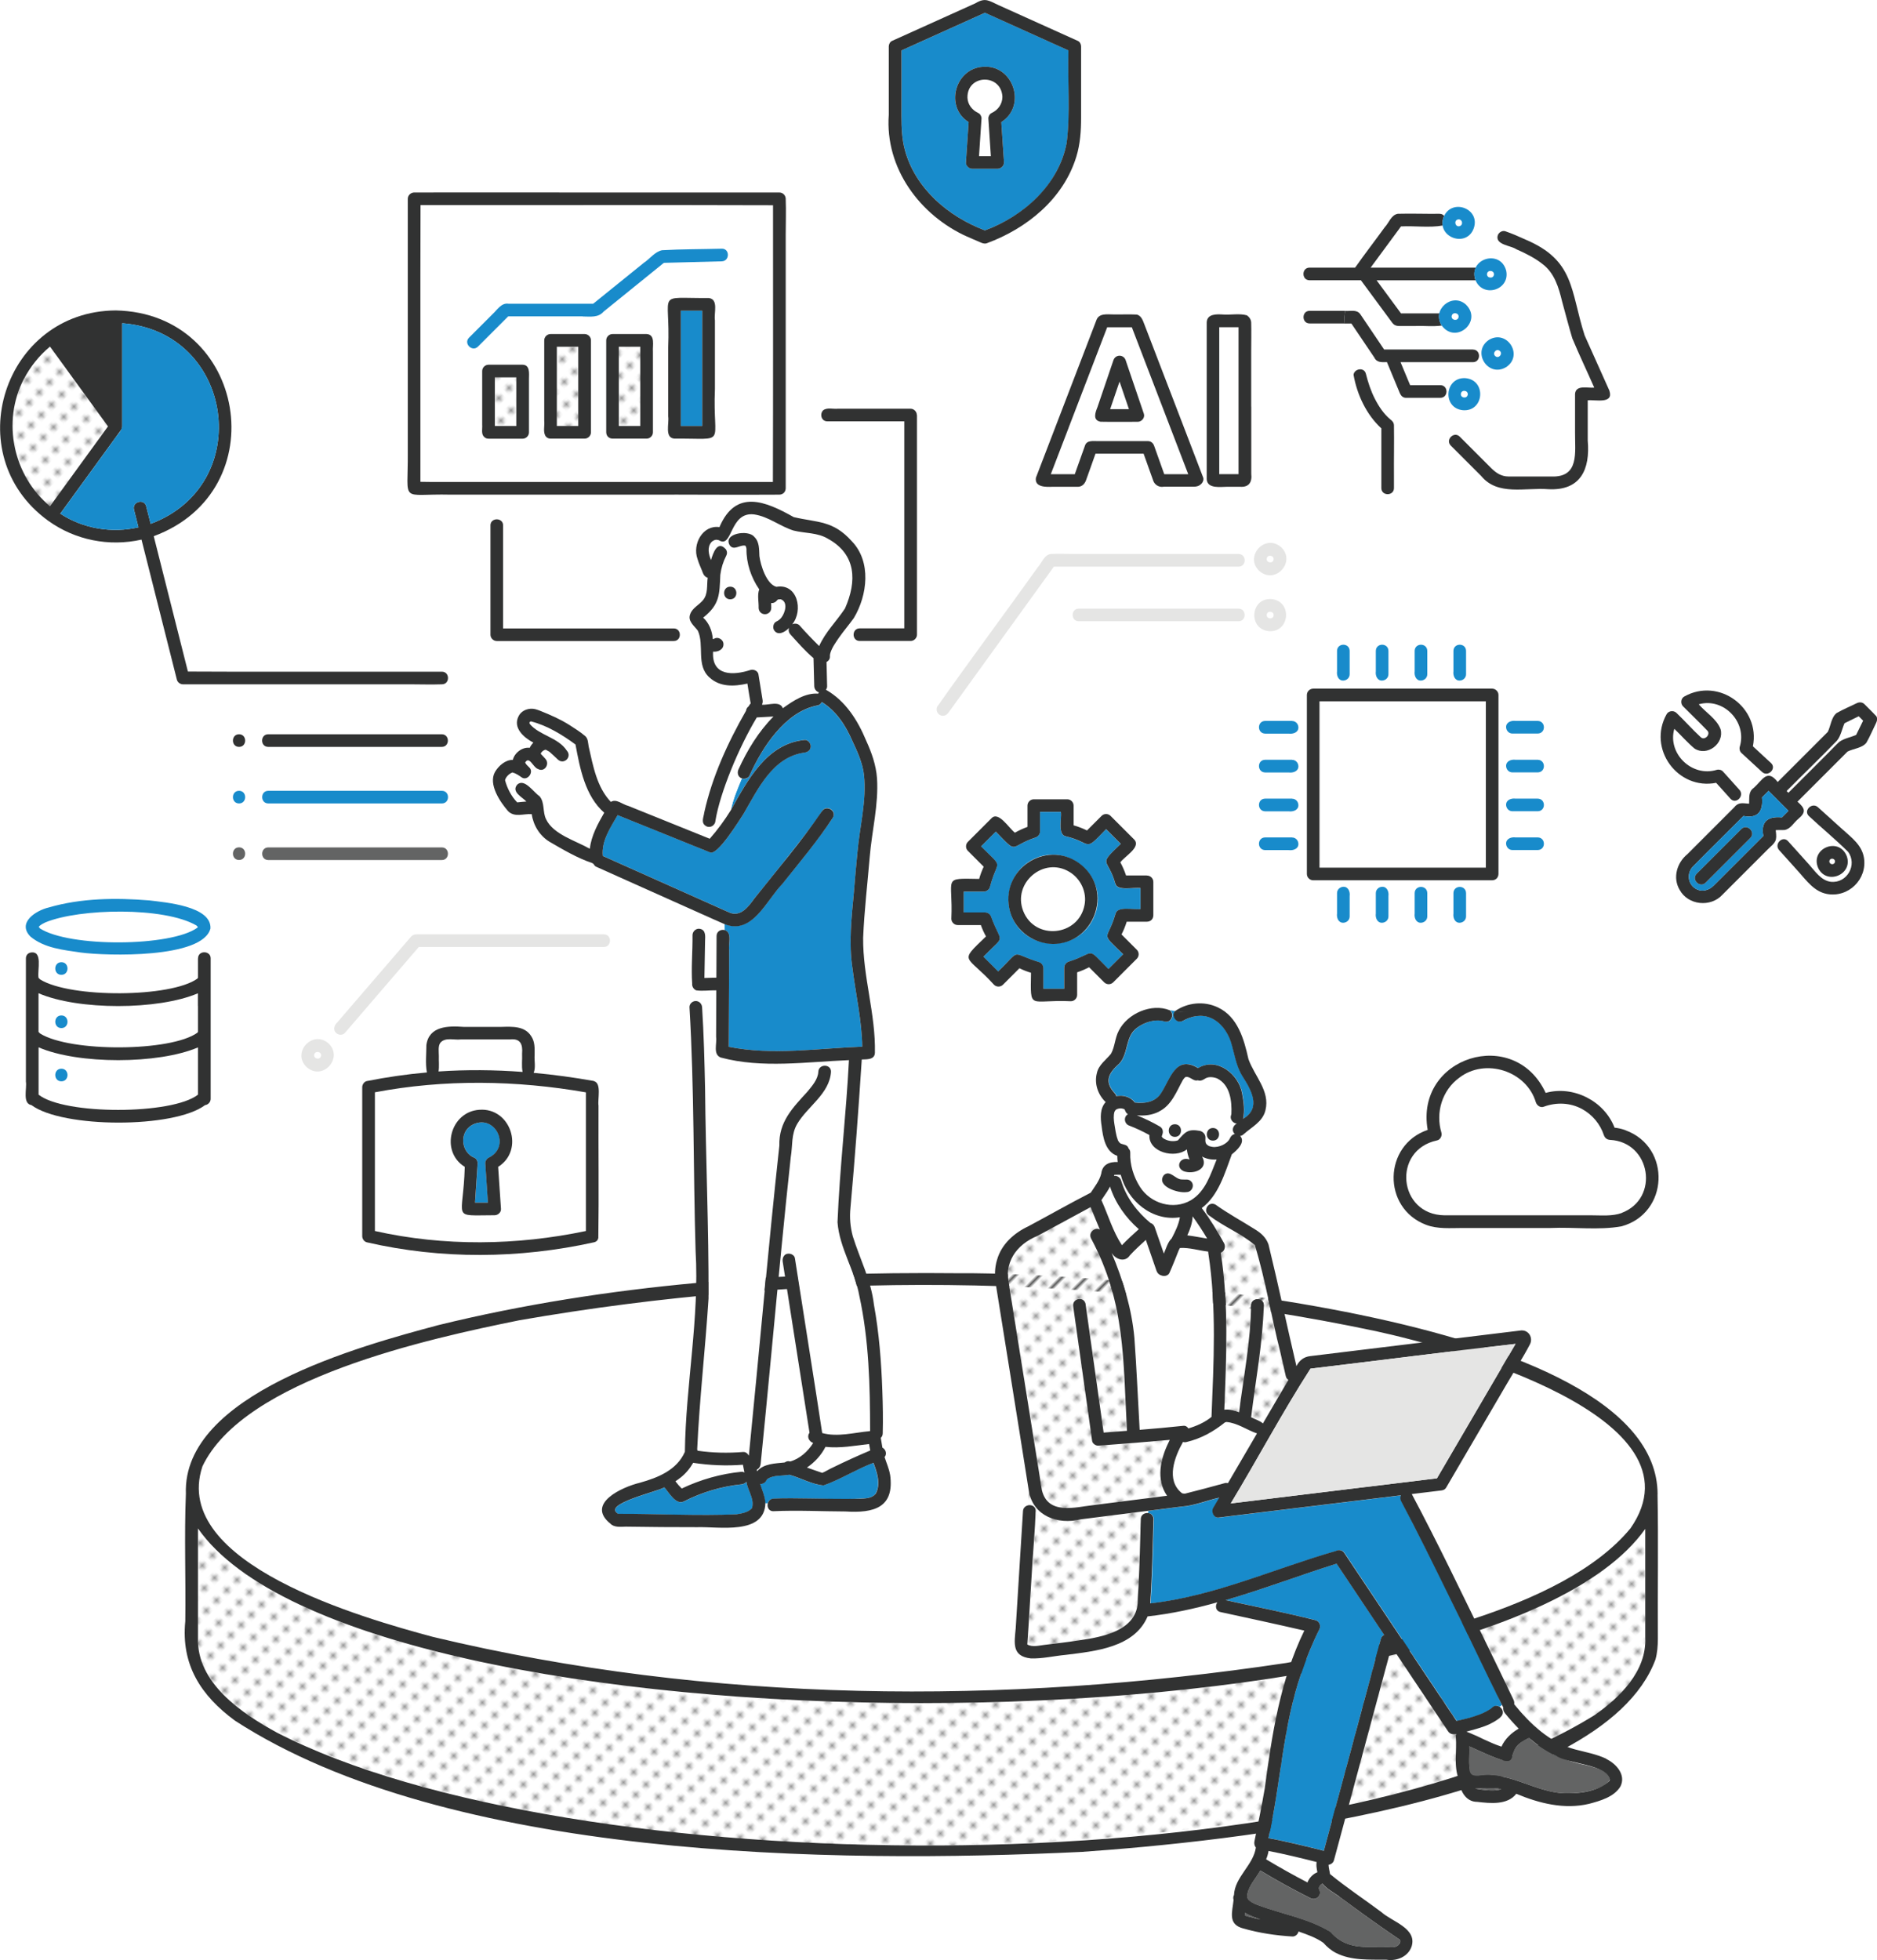
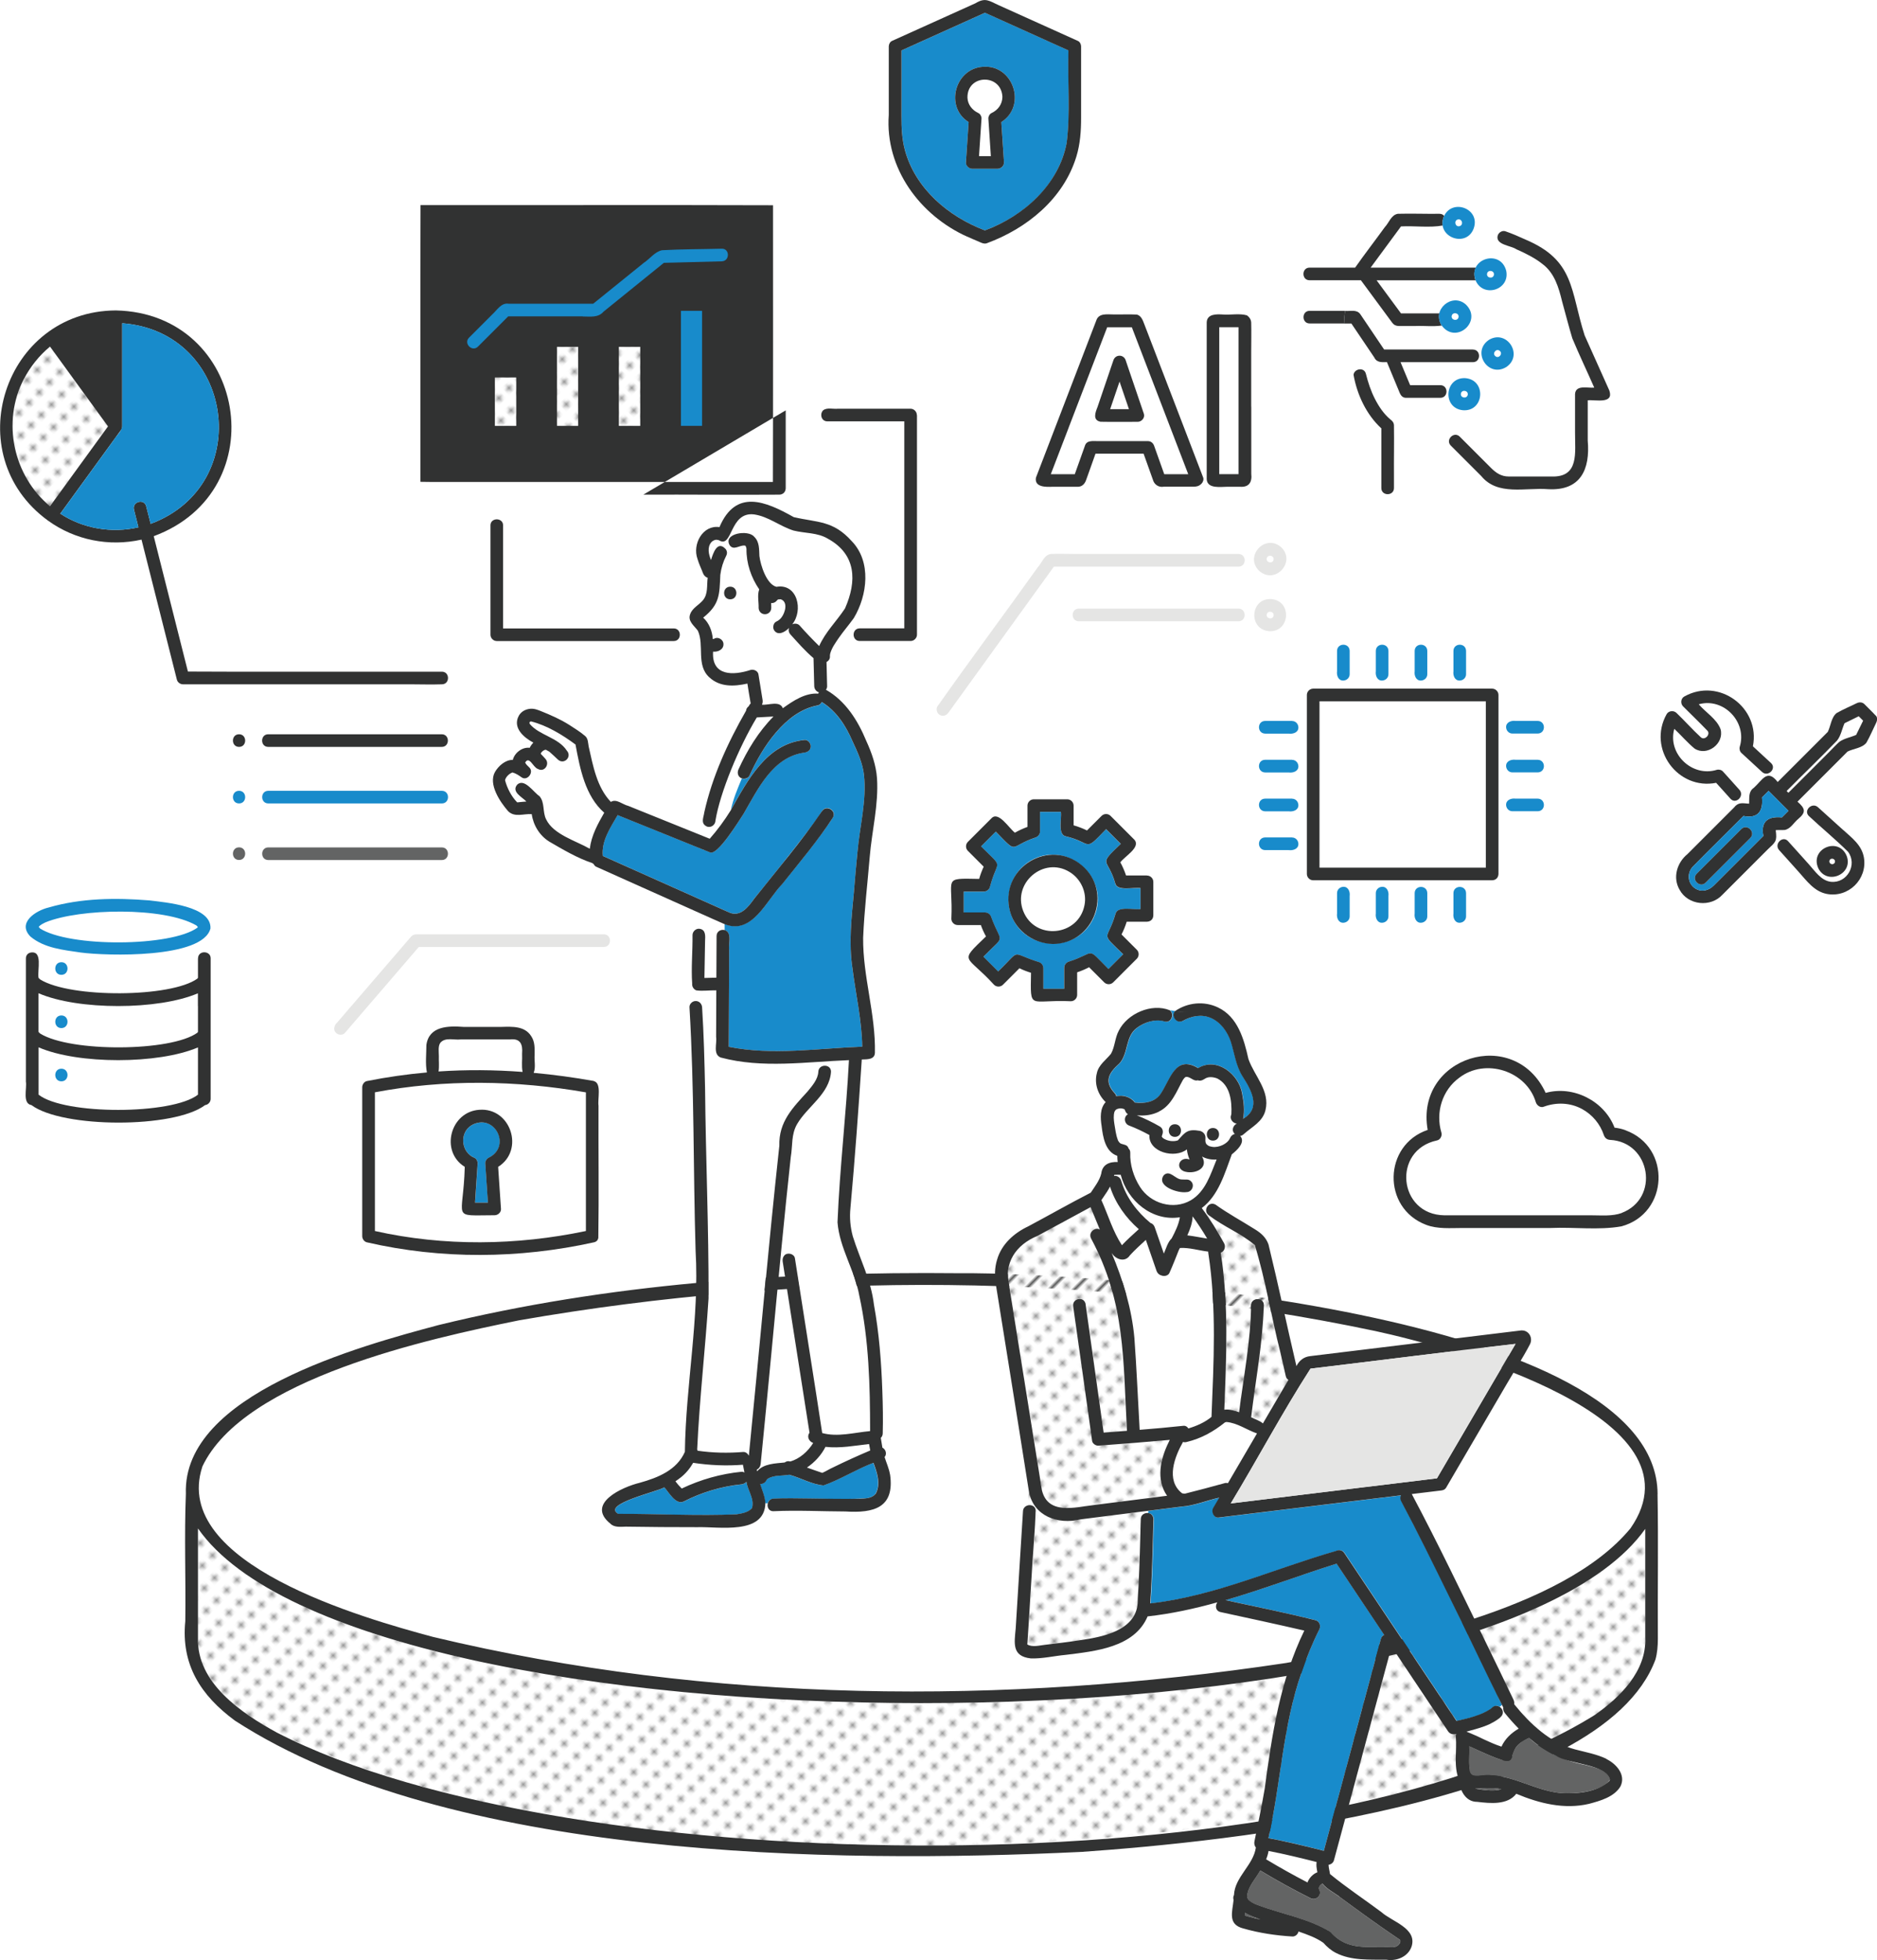
<svg xmlns="http://www.w3.org/2000/svg" xmlns:xlink="http://www.w3.org/1999/xlink" id="_レイヤー_2" data-name="レイヤー 2" viewBox="0 0 285.57 298.14">
  <defs>
    <style>
      .cls-1 {
        fill: none;
      }

      .cls-2 {
        fill: #188bcb;
      }

      .cls-3 {
        fill: url(#_新規パターン_6);
      }

      .cls-4 {
        fill: #e5e5e4;
      }

      .cls-5 {
        fill: #313232;
      }

      .cls-6 {
        fill: #f5d455;
      }

      .cls-7 {
        fill: url(#_新規パターン_6-6);
      }

      .cls-8 {
        fill: url(#_新規パターン_6-7);
      }

      .cls-9 {
        fill: url(#_新規パターン_6-8);
      }

      .cls-10 {
        fill: url(#_新規パターン_6-3);
      }

      .cls-11 {
        fill: url(#_新規パターン_6-2);
      }

      .cls-12 {
        fill: url(#_新規パターン_6-5);
      }

      .cls-13 {
        fill: url(#_新規パターン_6-4);
      }

      .cls-14 {
        fill: #fff;
      }

      .cls-15 {
        fill: #959595;
      }

      .cls-16 {
        fill: #636464;
      }
    </style>
    <pattern id="_新規パターン_6" data-name="新規パターン 6" x="0" y="0" width="4.98" height="5.18" patternTransform="translate(-2497.64 -9262.26) rotate(-45) scale(.44)" patternUnits="userSpaceOnUse" viewBox="0 0 4.98 5.18">
      <g>
        <rect class="cls-1" width="4.98" height="5.18" />
        <rect class="cls-14" x="0" y="0" width="4.98" height="5.18" />
        <circle class="cls-15" cx="2.49" cy="2.59" r="1.06" />
      </g>
    </pattern>
    <pattern id="_新規パターン_6-2" data-name="新規パターン 6" patternTransform="translate(-2494.29 -9265.73) rotate(-45) scale(.44)" xlink:href="#_新規パターン_6" />
    <pattern id="_新規パターン_6-3" data-name="新規パターン 6" patternTransform="translate(-2494.29 -9265.73) rotate(-45) scale(.44)" xlink:href="#_新規パターン_6" />
    <pattern id="_新規パターン_6-4" data-name="新規パターン 6" patternTransform="translate(-2494.29 -9265.73) rotate(-45) scale(.44)" xlink:href="#_新規パターン_6" />
    <pattern id="_新規パターン_6-5" data-name="新規パターン 6" patternTransform="translate(-2514.84 -9265.81) rotate(-45) scale(.44)" xlink:href="#_新規パターン_6" />
    <pattern id="_新規パターン_6-6" data-name="新規パターン 6" patternTransform="translate(-2487.56 -9241.55) rotate(-45) scale(.44)" xlink:href="#_新規パターン_6" />
    <pattern id="_新規パターン_6-7" data-name="新規パターン 6" patternTransform="translate(-2487.56 -9241.55) rotate(-45) scale(.44)" xlink:href="#_新規パターン_6" />
    <pattern id="_新規パターン_6-8" data-name="新規パターン 6" patternTransform="translate(-2487.56 -9241.55) rotate(-45) scale(.44)" xlink:href="#_新規パターン_6" />
  </defs>
  <g id="_レイヤー_3" data-name="レイヤー 3">
    <g>
      <g>
        <path class="cls-1" d="M192.84,93.89c.42.54,1.25-.14.81-.66-.42-.54-1.25.14-.81.66Z" />
        <path class="cls-1" d="M185.51,51.95v20.17h2.93v-22.35h-2.93v2.17Z" />
        <path class="cls-1" d="M48.73,160.19c-.42-.54-1.25.14-.81.66.42.54,1.25-.14.81-.66Z" />
        <path class="cls-1" d="M66.71,162.98c4.26-.29,8.53-.25,12.79.07-.4-1.22.56-4.27-.79-4.83-1.03-.25-2.15-.04-3.21-.1-1.81,0-3.61,0-5.42,0-1.01.12-2.32-.37-3.08.5-.38.52-.23,1.4-.23,2.01-.04.78.08,1.6-.05,2.36Z" />
        <path class="cls-1" d="M165.07,67.8c.27-.9,1.28-.69,2.01-.71,2.53,0,5.06,0,7.59,0,.45,0,.78.3.93.71.51,1.44,1.03,2.88,1.54,4.32h3.65c-2.86-7.45-5.72-14.9-8.58-22.35h-3.75c-2.86,7.45-5.72,14.9-8.58,22.35h3.65c.51-1.44,1.03-2.88,1.54-4.32ZM166.63,62.95c.92-2.72,1.85-5.43,2.77-8.15.31-.91,1.55-.91,1.86,0,.11.34.23.67.34,1.01.81,2.38,1.62,4.76,2.43,7.14.2.6-.33,1.22-.93,1.22h-5.55c-.63,0-1.11-.63-.93-1.22Z" />
        <path class="cls-1" d="M192.84,85.37c.42.54,1.25-.14.81-.66-.42-.54-1.25.14-.81.66Z" />
-         <path class="cls-1" d="M170.33,58.04c-.48,1.4-.95,2.8-1.43,4.2h2.86c-.48-1.4-.95-2.8-1.43-4.2Z" />
        <path class="cls-1" d="M162.69,132.62c-1.73-1.03-4-.89-5.56.4-3.52,2.85-1.46,8.67,3.07,8.65,4.89-.05,6.71-6.52,2.49-9.05Z" />
        <path class="cls-14" d="M226.36,42.05c.42.54,1.25-.14.81-.66-.42-.54-1.25.14-.81.66Z" />
        <path class="cls-14" d="M220.98,48.48c.42.54,1.25-.14.81-.66-.42-.54-1.25.14-.81.66Z" />
        <path class="cls-14" d="M227.77,53.25c-.67.1-.53,1.13.14,1.05.68-.1.54-1.13-.14-1.05Z" />
        <path class="cls-14" d="M220.73,67.77c-.88-.88.48-2.24,1.36-1.36,1.6,1.6,3.2,3.2,4.8,4.8.75.75,1.54,1.26,2.64,1.26,2.15,0,4.31,0,6.46,0,4.35.18,3.61-3.68,3.64-6.73,0-1.94,0-3.89,0-5.83.12-1.44,1.94-.84,2.92-.96-1.1-2.51-2.29-4.98-3.34-7.51-.56-1.84-1.03-3.71-1.54-5.56-.52-2.14-1.16-4.38-3.02-5.75-1.17-.92-2.59-1.62-3.96-2.23-.81-.57-3.25-.65-2.82-2.11-1.18-.35-2.37-.98-3.66-1.05-.72,2.33-4.4,1.96-4.7-.45-1.98.38-4.3.03-6.36.14-1.54,2.09-3.08,4.18-4.62,6.27h16.02c.86-2.12,4.22-1.75,4.62.49.59,2.92-3.54,4.17-4.67,1.43h-15.05c1.24,1.68,2.47,3.35,3.71,5.03,1.94,0,3.89,0,5.83,0,.49-2.55,4.29-2.57,4.8-.03.55,2.64-2.94,4.1-4.44,1.88-1.32.19-2.71.02-4.05.07-.65,0-1.31,0-1.96,0-.59,0-1.09.06-1.5-.48-1.6-2.16-3.18-4.32-4.78-6.48h-.85c-.81,1.46-1.32,3.03-1.56,4.65.79.08,1.74-.27,2.3.49,1.21,1.79,2.42,3.59,3.63,5.38,4.5,0,9,0,13.5,0,1.24,0,1.24,1.92,0,1.92h-11.01c.49,1.17.97,2.33,1.46,3.5h4.6c1.24,0,1.24,1.92,0,1.92h-5.24c-.46,0-.76-.31-.93-.71-.65-1.57-1.31-3.14-1.96-4.72-.75.02-1.55.11-1.92-.7-1.16-1.72-2.32-3.45-3.49-5.17h-1.12c-.07,2.64.47,5.33,1.45,7.81.1-.93,1.61-1.23,1.88-.15.65,2.57,1.7,5.22,3.77,6.98.96.74.37,2.37.51,3.44,0,1.7,0,3.41,0,5.11h13.27c-1.54-1.54-3.08-3.08-4.62-4.62ZM225.64,52.68c1.34-2.7,5.49-.96,4.52,1.88-1.21,3.21-5.95,1.24-4.52-1.88ZM220.59,58.87c1.34-2.7,5.49-.96,4.52,1.88-1.21,3.21-5.95,1.24-4.52-1.88Z" />
        <path class="cls-14" d="M222.38,60.3c.42.54,1.25-.14.81-.66-.42-.54-1.25.14-.81.66Z" />
        <path class="cls-14" d="M221.52,34.22c.42.54,1.25-.14.81-.66-.42-.54-1.25.14-.81.66Z" />
        <path class="cls-14" d="M130.78,97.51c-1.24,0-1.24-1.92,0-1.92h6.78c.02-10.5,0-20.99,0-31.49-3.9,0-7.8,0-11.7,0-.96,0-1.17-1.15-.65-1.67h-5.69v11.86c-.01.6-.47.99-1.06.96-14.44.03-28.89-.02-43.34,0v3.84c1.89-.61,1.34,1.79,1.41,2.91,0,4.53,0,9.06,0,13.59,5.62,0,11.23,0,16.85,0,3.04,0,6.07,0,9.11,0,1.24,0,1.24,1.92,0,1.92-9.11-.12-18.3.22-27.37-.12v.28h63.61v-.18c-2.65.08-5.31,0-7.97.03Z" />
        <path class="cls-14" d="M21.73,152.85c-5.29.25-10.9.32-15.86-1.77v5.87c.06.11.17.18.26.27,4.59,2.85,19.9,2.78,23.92-.14.02-.04.07-.08.08-.13v-5.86c-2.65,1.2-5.53,1.53-8.39,1.76ZM9.34,156.38c-1.24,0-1.24-1.92,0-1.92s1.24,1.92,0,1.92Z" />
        <path class="cls-14" d="M5.89,140.96s0,.01-.01.01c0,0,0,0,0,0,0,0,0-.02,0-.02Z" />
        <path class="cls-14" d="M28.58,143.92c-5.55,1.75-19.29,2.22-23.95-1.46v2.45c1.94-.38,1.04,2.68,1.23,3.82.06.11.17.18.26.27,4.59,2.85,19.9,2.78,23.92-.14.02-.04.07-.08.08-.13v-2.92c0-.92,1.06-1.16,1.61-.71v-3.07c-.63,1.02-2.09,1.56-3.14,1.9ZM9.34,148.28c-1.24,0-1.24-1.92,0-1.92s1.24,1.92,0,1.92Z" />
        <path class="cls-14" d="M21.73,161.07c-5.29.25-10.9.32-15.86-1.77v7.2c3.89,3.1,20.31,3.1,24.25,0v-7.2c-2.65,1.2-5.53,1.53-8.39,1.76ZM9.34,164.49c-1.24,0-1.24-1.92,0-1.92s1.24,1.92,0,1.92Z" />
        <path class="cls-14" d="M6.54,141.5c5.02,2.46,19.25,2.54,23.5-.41.02-.03.05-.07.07-.1-.06-.1-.16-.16-.24-.25-4.88-2.83-17.74-2.61-22.94-.46-.37.19-.79.37-1.04.71.02.04.04.07.07.1-.16-.25.04.02.11.09.15.13.32.22.49.32Z" />
        <path class="cls-14" d="M5.88,140.96s0,0,0,0c0,0,0,0,.01-.02.01-.03.01-.05-.01.01Z" />
        <path class="cls-14" d="M5.87,141s0,.02,0,.02c0,.01,0,.02,0,.03,0,0,.01-.03.02-.06,0,0,0,0,0,0,0,0,0,0,0,.01Z" />
        <path class="cls-14" d="M5.87,140.99s0,0,0,0c0,0,0,0,0-.01,0,0,0,0,0,0,0,0,0,0,0,0Z" />
        <path class="cls-5" d="M84.69,97.51h17.81c1.24,0,1.24-1.92,0-1.92-8.65,0-17.3,0-25.96,0,0-5.22,0-10.45,0-15.67,0-.82-.84-1.09-1.41-.83-.29.14-.51.41-.51.83v5.62c0,3.67,0,7.34,0,11.01,0,.52.45.96.96.96,3.04,0,6.07,0,9.11,0Z" />
        <path class="cls-5" d="M139.49,63.13c0-.52-.44-.96-.96-.96h-11.06c-.71.08-1.67-.23-2.24.25-.53.52-.31,1.67.65,1.67,3.9,0,7.8,0,11.7,0,0,10.5.01,20.99,0,31.49h-6.78c-1.24,0-1.24,1.92,0,1.92h7.75c.51,0,.96-.44.96-.96,0-1.1,0-2.21,0-3.31v-8c-.02-7.37.02-14.74,0-22.1Z" />
        <path class="cls-2" d="M169.67,134.39c-1.13-4.02-2.77-2.6.84-6.02-.75-.75-1.49-1.49-2.24-2.24-3.47,3.66-2,2.06-6.17,1.08-1.21-.31-.54-2.71-.71-3.71h-3.17v2.98c0,.43-.3.81-.71.93-4.1,1.37-2.53,2.68-6.02-.9-.75.75-1.49,1.49-2.24,2.24,3.57,3.56,2.51,1.78,1.35,6.17-.09.41-.53.71-.93.71h-3.06v3.17h3.26c.43,0,.81.3.93.71,1.58,4.3,2.26,2.47-1.19,6.02.75.75,1.49,1.49,2.24,2.24,3.65-3.52,1.67-2.83,6.17-1.43.41.1.71.52.71.93v3.14h3.17v-3.2c0-.42.3-.82.71-.93,4.21-1.35,2.54-2.38,6.02,1.12.75-.75,1.49-1.49,2.24-2.24-3.64-3.57-2.38-1.87-1.16-6.17.31-1.22,2.78-.54,3.79-.71v-3.17c-1.02-.16-3.54.51-3.84-.71ZM166.59,139.11c-2.35,6.38-11.71,5.68-13.04-1-.52-2.81.73-5.69,3.2-7.16,5.4-3.22,12.04,2.25,9.85,8.16Z" />
        <path class="cls-5" d="M174.48,133.17h-3.16c-.23-.69-.52-1.36-.87-2,.64-.91,3.2-2.31,2.11-3.47-1.2-1.2-2.4-2.4-3.6-3.6-.37-.37-.99-.37-1.36,0-.74.74-1.48,1.48-2.22,2.22-.66-.32-1.34-.58-2.04-.78v-3c0-.52-.44-.96-.96-.96h-5.1c-.52,0-.96.44-.96.96v3.24c-.66.24-1.3.53-1.91.88-.9-.67-2.49-3.32-3.56-2.2-1.2,1.2-2.4,2.4-3.6,3.6-.37.37-.37.99,0,1.36.8.8,1.6,1.6,2.41,2.41-.28.6-.51,1.22-.69,1.86-5.74-.1-3.94-.29-4.23,6.06,0,.52.44.96.96.96h3.53c.21.6.47,1.17.78,1.73-4.24,4.09-3.05,2.65,1.22,7.35.37.37.99.37,1.36,0,.84-.84,1.67-1.67,2.51-2.51.57.28,1.16.51,1.76.69-.09,5.87-.33,4.03,6.06,4.33.52,0,.96-.44.96-.96v-3.44c.63-.21,1.23-.47,1.82-.77.77.77,1.53,1.53,2.3,2.3.37.37.99.37,1.36,0,1.2-1.2,2.4-2.4,3.6-3.6.37-.37.37-.99,0-1.36-.78-.78-1.55-1.55-2.33-2.33.32-.62.58-1.27.79-1.94h3.09c.57-.02.94-.4.96-.96,0-1.7,0-3.4,0-5.1,0-.52-.44-.96-.96-.96ZM173.51,138.27c-1.01.16-3.48-.51-3.79.71-1.23,4.3-2.48,2.61,1.16,6.17-.75.75-1.49,1.49-2.24,2.24-3.49-3.51-1.81-2.47-6.02-1.12-.41.11-.71.51-.71.93v3.2h-3.17v-3.14c0-.41-.3-.83-.71-.93-4.5-1.4-2.52-2.08-6.17,1.43-.75-.75-1.49-1.49-2.24-2.24,3.46-3.55,2.77-1.72,1.19-6.02-.12-.41-.5-.71-.93-.71h-3.26v-3.17h3.06c.4,0,.84-.3.93-.71,1.16-4.41,2.23-2.58-1.35-6.17.75-.75,1.49-1.49,2.24-2.24,3.49,3.59,1.92,2.27,6.02.9.41-.12.71-.5.71-.93v-2.98h3.17c.16,1-.51,3.4.71,3.71,4.2.98,2.67,2.59,6.17-1.08.75.75,1.49,1.49,2.24,2.24-3.61,3.42-1.97,2.01-.84,6.02.3,1.22,2.82.54,3.84.71v3.17Z" />
        <path class="cls-5" d="M164.58,131.61c-4.9-4.09-12.23.24-11.04,6.5.58,3.17,3.49,5.44,6.66,5.48,6.24-.02,9.2-7.95,4.38-11.98ZM165,137.67c-.91,4.78-7.59,5.43-9.34.87-1.63-4.25,3.13-8.29,7.04-5.92,1.71,1.02,2.69,3.08,2.3,5.05Z" />
        <path class="cls-14" d="M244.96,173.4c-.46-.04-.77-.28-.93-.71-1.14-3.75-5.55-5.82-9.17-4.34-.51.19-1.03-.21-1.18-.67-1.43-4.79-7.69-6.79-11.65-3.75-2.61,1.9-3.64,5.3-2.72,8.36.14.47-.17,1.08-.67,1.18-3.5.58-5.69,4.54-4.3,7.82.9,2.2,3.08,3.56,5.43,3.57,5.56,0,11.12,0,16.68,0,1.9,0,3.79,0,5.69,0,1.52,0,3.15.16,4.61-.35,5.82-2.21,4.44-10.8-1.77-11.11Z" />
        <path class="cls-5" d="M247.32,171.92c-.54-.2-1.11-.33-1.68-.39-1.56-4.07-6.28-6.46-10.48-5.29-4.75-10.25-19.91-5.49-17.95,5.63-6.76,2.29-6.97,11.87-.26,14.43,1.76.68,3.76.49,5.61.49,4.45,0,8.9,0,13.36,0,3.57-.16,7.25.37,10.77-.25,7.19-1.95,7.64-12.04.63-14.61ZM246.73,184.51c-1.46.52-3.09.35-4.61.35h-5.69c-5.56,0-11.12,0-16.68,0-7.03-.09-7.99-9.93-1.12-11.39.5-.1.81-.71.67-1.18-.92-3.06.11-6.46,2.72-8.36,3.96-3.04,10.22-1.05,11.65,3.75.15.46.68.86,1.18.67,1.92-.71,4.03-.64,5.84.34,1.58.86,2.77,2.29,3.33,3.99.16.43.46.67.93.71,6.2.31,7.6,8.9,1.77,11.11Z" />
        <path class="cls-14" d="M99.72,73.31h17.87c.04-14.03.01-28.06.02-42.09-17.88-.06-35.76,0-53.63-.02-.05,14.03,0,28.06-.02,42.09,11.92.05,23.85,0,35.77.02ZM99.34,53.51v12.25c0,.52-.44.96-.96.96h-5.19c-1.39-.08-.87-1.77-.96-2.7,0-4.08,0-8.17,0-12.25,0-.52.44-.96.96-.96h5.19c1.37.09.88,1.77.96,2.7ZM108.77,48.72c0,5.68,0,11.36,0,17.05,0,.52-.44.96-.96.96h-5.19c-.29,0-.5-.1-.66-.26-.19-.17-.31-.39-.31-.7,0-.81,0-1.61,0-2.42v-17.05c0-.52.44-.96.96-.96h5.19c1.57.15.78,2.32.96,3.38ZM71.37,51.38c1.18-1.18,2.37-2.37,3.55-3.55.73-.66,1.35-1.78,2.47-1.61,4.29,0,8.58,0,12.87,0,2.57-2.08,5.14-4.16,7.71-6.23.93-.61,1.64-1.68,2.76-1.91,3.02-.17,6.06-.16,9.09-.23,1.24-.03,1.24,1.89,0,1.92-2.94.08-5.87.15-8.81.23-3.06,2.47-6.11,4.94-9.17,7.42-.4.32-.78.72-1.31.74-4.4,0-8.79,0-13.19,0-1.53,1.53-3.06,3.06-4.6,4.6-.88.88-2.24-.48-1.36-1.36ZM80.48,57.59v8.17c0,.52-.44.96-.96.96h-5.19c-1.16-.02-.96-1.3-.96-2.12,0-2.72,0-5.45,0-8.17,0-.52.44-.96.96-.96h5.19c1.14.03.97,1.31.96,2.12ZM83.08,66.45c-.55-.61-.19-1.65-.29-2.42,0-4.08,0-8.17,0-12.25,0-.52.44-.96.96-.96h5.19c.52,0,.96.44.96.96,0,4.66,0,9.32,0,13.99,0,.52-.44.96-.96.96h-5.19c-.3,0-.51-.11-.67-.28Z" />
-         <path class="cls-5" d="M97.88,75.24c6.87-.03,13.73.05,20.6,0,.59.03,1.04-.36,1.06-.96,0-1.46,0-2.91,0-4.37v-7.49c0-5.24,0-10.49,0-15.73,0-3.68,0-7.36,0-11.03,0-1.78.07-3.56,0-5.34.04-.55-.41-1.04-.96-1.04-6.28,0-12.56,0-18.85,0-12.21.02-24.43-.03-36.63,0-.55-.04-1.06.4-1.06.96,0,12.87,0,25.75,0,38.62.06,7.9-1.3,6.2,6.5,6.38,9.78,0,19.56,0,29.34,0ZM69.83,73.31c-1.96,0-3.91.02-5.87-.02.02-14.03-.03-28.06.02-42.09,17.88.02,35.76-.04,53.63.02,0,14.03.02,28.06-.02,42.09h-47.76Z" />
+         <path class="cls-5" d="M97.88,75.24c6.87-.03,13.73.05,20.6,0,.59.03,1.04-.36,1.06-.96,0-1.46,0-2.91,0-4.37v-7.49ZM69.83,73.31c-1.96,0-3.91.02-5.87-.02.02-14.03-.03-28.06.02-42.09,17.88.02,35.76-.04,53.63.02,0,14.03.02,28.06-.02,42.09h-47.76Z" />
        <path class="cls-2" d="M88.68,48.14c1.12,0,2.33.22,3.15-.74,3.06-2.47,6.11-4.94,9.17-7.42,2.94-.08,5.87-.15,8.81-.23,1.24-.03,1.24-1.96,0-1.92-3.02.08-6.07.06-9.09.23-1.11.24-1.83,1.3-2.76,1.91-2.57,2.08-5.14,4.16-7.71,6.23-4.29,0-8.58,0-12.87,0-1.12-.18-1.74.95-2.47,1.61-1.18,1.18-2.37,2.37-3.55,3.55-.88.88.48,2.24,1.36,1.36,1.53-1.53,3.06-3.06,4.6-4.6h11.36Z" />
        <path class="cls-4" d="M188.43,84.26c-8.32,0-16.64,0-24.96,0-1.18,0-2.38-.05-3.56,0-1.06.12-1.38,1.34-2.03,2.04-5.01,7.02-10.17,13.93-15.14,20.98-.42.43-.26,1.18.24,1.47.49.28,1.01.08,1.32-.35,5.35-7.4,10.69-14.81,16.04-22.21,8.19,0,16.38,0,24.57,0h3.53c1.24,0,1.24-1.92,0-1.92Z" />
        <path class="cls-4" d="M91.88,142.12c-6.64,0-13.28,0-19.93,0-2.82,0-5.64,0-8.46,0-.35,0-.67.06-.93.33-3.77,4.38-7.54,8.77-11.31,13.14-.42.4-.59,1.07-.13,1.52.35.35,1.02.4,1.36,0,1.29-1.5,2.58-2.99,3.86-4.49,2.46-2.86,4.92-5.72,7.38-8.58,8.21,0,16.41,0,24.62,0h3.53c1.24,0,1.24-1.92,0-1.92Z" />
        <path class="cls-5" d="M67.22,111.69c-8.8,0-17.6,0-26.41,0-1.24,0-1.24,1.92,0,1.92,7.71,0,15.43,0,23.14,0,1.09,0,2.18,0,3.26,0,1.24,0,1.24-1.92,0-1.92Z" />
        <path class="cls-2" d="M58.28,120.29c-5.82,0-11.64,0-17.46,0-1.24,0-1.24,1.92,0,1.92h8.95c5.82,0,11.64,0,17.46,0,1.24,0,1.24-1.92,0-1.92h-8.95Z" />
        <path class="cls-16" d="M63.96,130.82h3.26c1.24,0,1.24-1.92,0-1.92-7.71,0-15.43,0-23.14,0-1.09,0-2.18,0-3.26,0-1.24,0-1.24,1.92,0,1.92,7.71,0,15.43,0,23.14,0Z" />
        <path class="cls-5" d="M36.37,111.69c-1.24,0-1.24,1.92,0,1.92s1.24-1.92,0-1.92Z" />
        <path class="cls-2" d="M36.37,120.29c-1.24,0-1.24,1.92,0,1.92s1.24-1.92,0-1.92Z" />
        <path class="cls-16" d="M36.37,128.89c-1.24,0-1.24,1.92,0,1.92s1.24-1.92,0-1.92Z" />
        <path class="cls-14" d="M57.04,166.15v21.1c10.54,2.36,21.55,2.2,32.1,0v-21.08c-10.59-1.85-21.52-2.03-32.1-.01ZM75.79,177.49c.21,8.16,2.24,7.37-4.55,7.36-.49,0-1-.44-.96-.96.14-2.13.28-4.26.43-6.4-3.8-2.33-2.21-8.38,2.21-8.68,4.8-.38,6.93,6.13,2.88,8.68Z" />
        <path class="cls-5" d="M90.36,164.43c-3.04-.54-6.1-.96-9.17-1.24.35-.82.07-1.87.15-2.75,0-.99.06-1.98-.53-2.84-.99-1.56-2.89-1.44-4.51-1.4-1.93,0-3.85,0-5.78,0-2.31-.17-5.26-.14-5.65,2.76,0,1.37-.18,2.84.08,4.17-3.06.27-6.11.71-9.13,1.31-.41.08-.71.53-.71.93v7.65c0,5.01,0,10.01,0,15.02,0,.41.3.83.71.93,11.33,2.61,23.19,2.51,34.54,0,.41-.09.62-.36.67-.67.1-6.69,0-13.41.03-20.11-.16-1,.51-3.45-.71-3.74ZM67,158.61c.75-.87,2.07-.38,3.08-.5,2.5,0,5,0,7.5,0,1.6-.19,1.97.74,1.85,2.15.05.92-.11,1.9.08,2.79-4.25-.32-8.53-.36-12.79-.07.13-.77.02-1.58.05-2.36,0-.61-.15-1.49.23-2.01ZM89.14,173.01v14.24c-10.55,2.21-21.56,2.36-32.1,0v-21.1c10.58-2.01,21.51-1.84,32.1.01v6.84Z" />
        <path class="cls-2" d="M71.77,171.15c-1.92,1.14-1.63,4.15.43,4.97.28.13.5.52.48.83-.13,1.99-.27,3.99-.4,5.98h1.96c-.13-1.99-.27-3.99-.4-5.98-.02-.31.19-.7.48-.83,3.62-1.7.93-6.9-2.54-4.97Z" />
        <path class="cls-5" d="M72.92,168.81c-4.42.29-6.01,6.34-2.21,8.68-.21,8.16-2.24,7.37,4.55,7.36.49,0,1-.44.96-.96-.14-2.13-.28-4.26-.43-6.4,4.06-2.54,1.92-9.06-2.88-8.68ZM74.31,176.12c-.28.13-.5.52-.48.83.13,1.99.27,3.99.4,5.98h-1.96c.13-1.99.27-3.99.4-5.98.02-.31-.19-.7-.48-.83-2.05-.81-2.35-3.83-.43-4.97,3.47-1.93,6.16,3.27,2.54,4.97Z" />
        <path class="cls-2" d="M158.49,29.28c1.91-2.14,3.26-4.74,3.81-7.56.57-4.64.12-9.38.26-14.05-4.23-1.91-8.47-3.82-12.7-5.73-4.23,1.91-8.47,3.82-12.7,5.73v10.02c0,1.75.05,3.44.52,5.13,1.6,5.89,6.63,10.13,12.18,12.23,3.27-1.24,6.3-3.15,8.63-5.77ZM146.96,24.71c.14-2.05.27-4.1.41-6.14-3.67-2.27-2.12-8.12,2.16-8.41,4.65-.38,6.73,5.93,2.81,8.41.14,2.05.27,4.1.41,6.14.03.52-.47.96-.96.96h-3.86c-.49,0-1-.44-.96-.96Z" />
        <path class="cls-5" d="M147.18,36c.5.23,1,.45,1.51.66.39.15.94.51,1.42.35,6.14-2.26,11.68-6.76,13.65-13.19.59-1.93.72-3.91.72-5.92,0-3.61,0-7.23,0-10.84,0-.31-.18-.7-.48-.83-4.02-1.81-8.04-3.63-12.06-5.44-1.45-.64-1.99-1.23-3.54-.29-4.23,1.91-8.47,3.82-12.7,5.73-.3.14-.48.52-.48.83v10.41c-.59,8.1,4.73,15.3,11.95,18.54ZM137.67,22.82c-.46-1.7-.52-3.39-.52-5.13V7.67c4.23-1.91,8.47-3.82,12.7-5.73,4.23,1.91,8.47,3.82,12.7,5.73-.14,4.67.31,9.41-.26,14.05-1.2,6.38-6.55,11.15-12.44,13.33-5.55-2.1-10.58-6.34-12.18-12.23Z" />
        <path class="cls-14" d="M150.85,17.19c3.44-1.6.91-6.55-2.4-4.73-1.85,1.07-1.57,3.96.4,4.73.28.13.5.52.48.83-.13,1.91-.25,3.82-.38,5.72h1.81c-.13-1.91-.25-3.82-.38-5.72-.02-.31.19-.7.48-.83Z" />
        <path class="cls-5" d="M152.75,24.71c-.14-2.05-.27-4.1-.41-6.14,3.92-2.48,1.83-8.79-2.81-8.41-4.27.29-5.82,6.14-2.16,8.41-.14,2.05-.27,4.1-.41,6.14-.03.52.47.96.96.96h3.86c.49,0,1-.44.96-.96ZM150.76,23.75h-1.81c.13-1.91.25-3.82.38-5.72.02-.31-.19-.7-.48-.83-.93-.44-1.61-1.27-1.66-2.33-.07-3.6,5.15-3.71,5.32-.14-.02,1.12-.66,2-1.66,2.47-.28.13-.5.52-.48.83.13,1.91.25,3.82.38,5.72Z" />
        <path class="cls-5" d="M30.12,145.8v2.92s-.06.09-.08.13c-4,2.91-19.31,3-23.92.14-.09-.09-.2-.16-.26-.27-.2-1.15.71-4.19-1.23-3.82-.38.09-.69.39-.69.89,0,6.24,0,12.49,0,18.73.18,1.05-.57,3.34.85,3.58,4.73,3.52,21.67,3.57,26.41,0,.47-.06.85-.47.85-.95v-7.23c0-4.71,0-9.43,0-14.14.03-1.19-1.91-1.28-1.92,0ZM30.12,164.54v1.97c-3.92,3.08-20.34,3.1-24.25,0v-7.2c6.02,2.61,18.21,2.59,24.25.01v5.23ZM30.12,153.03v3.92s-.06.09-.08.13c-4,2.91-19.31,3-23.92.14-.09-.09-.2-.16-.26-.27v-5.87c6.02,2.61,18.21,2.59,24.25.01v1.94Z" />
        <path class="cls-2" d="M12.3,144.89c3.91.52,18.54.94,19.72-3.66.18-3.4-6.82-3.96-9.3-4.27-5.1-.41-10.38-.36-15.32,1.08-1.94.46-4.84,2.31-2.77,4.42,2.11,1.77,5.04,2.04,7.67,2.43ZM5.88,140.96c.03-.06.02-.05.01-.01,0,0-.01.01-.01.02,0,0,0,0,0,0ZM5.85,141.06s0-.02,0-.03c0,0,0-.01,0-.02,0,0,0,0,0-.01,0,0,0,0,0,0,0,.03-.02.05-.02.06ZM6.05,141.17c-.07-.07-.27-.34-.11-.09-.02-.03-.05-.06-.07-.1,0,0,0,0,0,.01,0,0,0,0,0,0,0,0,0,0,0,0,0,0,0,0,0,0,0,0,0,0,.01-.01,0,0,0,.01,0,.02.26-.34.67-.51,1.04-.7,5.2-2.14,18.03-2.38,22.94.46.08.08.18.15.24.25-.02.04-.05.07-.07.1-3.96,2.9-19.48,3.03-23.99.09Z" />
        <polygon class="cls-2" points="5.88 140.98 5.88 140.98 5.88 140.98 5.88 140.98" />
        <path class="cls-5" d="M224.55,40.71h-16.02c1.54-2.09,3.08-4.18,4.62-6.27,2.06-.11,4.38.23,6.36-.14-.09-.5-.03-1.01.21-1.45-.15-.2-.39-.33-.72-.33-2.11.03-4.22-.06-6.33,0-1.02.17-1.34,1.36-1.99,2.04-1.49,2.06-3.05,4.07-4.51,6.15-2.31,0-4.62,0-6.93,0-1.24,0-1.24,1.92,0,1.92h6.96c.48-.87,1.08-1.7,1.79-2.47-.71.77-1.31,1.6-1.79,2.47h.85c1.6,2.16,3.18,4.32,4.78,6.48.41.54.91.48,1.5.48h1.96c1.34-.06,2.73.12,4.05-.07-.35-.54-.49-1.23-.36-1.85-1.94,0-3.89,0-5.83,0-1.24-1.68-2.47-3.35-3.71-5.03h15.05c-.24-.62-.26-1.34.06-1.92Z" />
        <path class="cls-5" d="M212.08,64.69c-.02-.41-.23-.66-.55-.89-1.01-.85-1.75-1.96-2.35-3.13-.62-1.21-1.04-2.5-1.37-3.81-.27-1.07-1.77-.78-1.88.15.17.42.34.84.53,1.24-.19-.41-.37-.82-.53-1.24.53,3.01,1.95,6.06,4.23,8.15,0,3.03,0,6.05,0,9.08,0,1.24,1.92,1.24,1.92,0v-1.85h-1.73,1.73c-.02-2.56.04-5.13,0-7.7Z" />
        <path class="cls-5" d="M244.86,59.43c-1.26-2.8-2.51-5.61-3.77-8.41-2.2-6.87-1.47-11.39-9-14.58-1-.46-2.02-.9-3.06-1.26-.47-.16-1,.17-1.16.62.18.05.36.1.54.14-.18-.04-.36-.08-.54-.14-.42,1.46,2.02,1.54,2.82,2.11,1.37.61,2.79,1.3,3.96,2.23,1.86,1.37,2.5,3.61,3.02,5.75.51,1.85.99,3.72,1.54,5.56,1.05,2.52,2.24,5,3.34,7.51-.97.11-2.8-.48-2.92.96,0,1.94,0,3.89,0,5.83-.03,3.04.71,6.91-3.64,6.73-2.15,0-4.31,0-6.46,0-1.1,0-1.89-.52-2.64-1.26-1.6-1.6-3.2-3.2-4.8-4.8-.88-.88-2.24.48-1.36,1.36,1.54,1.54,3.08,3.08,4.62,4.62h2.29-2.29c2.5,3.06,6.71,1.74,10.19,2.01,4.92.27,6.41-2.99,6.02-7.39,0-2.04,0-4.09,0-6.13,1.15-.12,3.98.61,3.3-1.45Z" />
        <path class="cls-5" d="M202.25,47.28h-3c-1.24,0-1.24,1.92,0,1.92h5.23c.02-.65.07-1.29.17-1.92h-2.4Z" />
        <path class="cls-5" d="M224.08,53.16h-13.5c-1.21-1.79-2.42-3.59-3.63-5.38-.56-.76-1.51-.41-2.3-.49-.1.64-.15,1.28-.17,1.92h1.12c1.16,1.72,2.32,3.45,3.49,5.17.37.8,1.17.72,1.92.7.65,1.57,1.31,3.14,1.96,4.72.17.4.47.71.93.71h5.24c1.24,0,1.24-1.92,0-1.92h-4.6c-.49-1.17-.97-2.33-1.46-3.5h11.01c1.24,0,1.24-1.92,0-1.92Z" />
        <path class="cls-2" d="M222.25,35.16c.69-.34,1.34-.44,1.96-.41,1.1-3.08-3.48-4.7-4.61-1.64-1,3.01,3.51,4.62,4.61,1.64-.63-.03-1.28.07-1.96.41ZM222.1,34.39c-.71.24-.98-.91-.24-1.02.61-.07.82.81.24,1.02Z" />
        <path class="cls-4" d="M191.63,86.88c2.46,2.08,5.6-1.5,3.26-3.67-2.47-2.1-5.65,1.5-3.26,3.67ZM192.72,84.97c.1-.67,1.13-.53,1.05.14-.1.67-1.13.53-1.05-.14Z" />
-         <path class="cls-4" d="M49.96,158.69c-2.47-2.1-5.65,1.5-3.26,3.67,2.46,2.08,5.6-1.5,3.26-3.67ZM48.85,160.59c-.1.67-1.13.53-1.05-.14.11-.67,1.13-.53,1.05.14Z" />
        <path class="cls-4" d="M193.1,96.01c3.17.16,3.53-4.58.35-4.88-3.24-.24-3.61,4.62-.35,4.88ZM192.72,93.49c.1-.67,1.13-.53,1.05.14-.1.67-1.13.53-1.05-.14Z" />
        <path class="cls-2" d="M224.49,42.63c1.14,2.74,5.26,1.49,4.67-1.43-.86-3.38-5.86-1.86-4.67,1.43ZM226.24,41.65c.1-.67,1.13-.53,1.05.14-.1.67-1.13.53-1.05-.14Z" />
        <path class="cls-2" d="M219.34,49.51c2.17,2.95,6.28-.65,3.68-3.19-2.11-1.88-5.25.84-3.68,3.19ZM220.86,48.08c.1-.67,1.13-.53,1.05.14-.1.67-1.13.53-1.05-.14Z" />
        <path class="cls-2" d="M226.59,51.66c-2.8,1.78-.19,5.91,2.61,4.15,2.59-1.8.1-5.69-2.61-4.15ZM228.17,53.37c.54.42-.14,1.25-.66.81-.54-.42.14-1.25.66-.81Z" />
        <path class="cls-2" d="M222.58,62.4c3.24.24,3.61-4.62.35-4.88-3.17-.16-3.53,4.58-.35,4.88ZM222.26,59.89c.1-.67,1.13-.53,1.05.14-.11.67-1.13.53-1.05-.14Z" />
        <path class="cls-2" d="M9.34,146.36c-1.24,0-1.24,1.92,0,1.92s1.24-1.92,0-1.92Z" />
        <path class="cls-2" d="M9.34,154.46c-1.24,0-1.24,1.92,0,1.92s1.24-1.92,0-1.92Z" />
        <path class="cls-2" d="M9.34,162.56c-1.24,0-1.24,1.92,0,1.92s1.24-1.92,0-1.92Z" />
        <path class="cls-14" d="M226.05,129.6v-22.93h-25.31v25.31h25.31v-2.38Z" />
        <path class="cls-5" d="M227.02,133.9c.57-.02.94-.4.96-.96,0-7.96,0-15.93,0-23.89,0-1.11,0-2.23,0-3.34,0-.52-.44-.96-.96-.96-7.96,0-15.93,0-23.89,0-1.11,0-2.23,0-3.34,0-.52,0-.96.44-.96.96,0,7.96,0,15.93,0,23.89,0,1.11,0,2.23,0,3.34,0,.52.44.96.96.96,9.08,0,18.15,0,27.23,0ZM203.13,131.98h-2.38v-25.31h25.31v25.31h-22.93Z" />
        <path class="cls-2" d="M203.42,99.01v3.11c-.09.64.21,1.43.96,1.4.52-.02.96-.42.96-.96,0-1.18,0-2.37,0-3.55-.02-1.26-1.9-1.25-1.92,0Z" />
        <path class="cls-2" d="M209.32,99.01v3.11c-.09.64.21,1.43.96,1.4.52-.02.96-.42.96-.96,0-1.18,0-2.37,0-3.55-.02-1.26-1.9-1.25-1.92,0Z" />
        <path class="cls-2" d="M215.23,99.01v3.11c-.09.64.21,1.43.96,1.4.52-.02.96-.42.96-.96,0-1.18,0-2.37,0-3.55-.02-1.26-1.9-1.25-1.92,0Z" />
        <path class="cls-2" d="M221.13,99.01v3.11c-.09.64.21,1.43.96,1.4.52-.02.96-.42.96-.96,0-1.18,0-2.37,0-3.55-.02-1.26-1.9-1.25-1.92,0Z" />
        <path class="cls-2" d="M204.38,134.89c-.52.02-.96.42-.96.96v3.11c-.09.64.21,1.43.96,1.4.52-.02.96-.42.96-.96v-3.11c.09-.64-.21-1.43-.96-1.4Z" />
        <path class="cls-2" d="M210.28,134.89c-.52.02-.96.42-.96.96v3.11c-.09.64.21,1.43.96,1.4.52-.02.96-.42.96-.96v-3.11c.09-.64-.21-1.43-.96-1.4Z" />
        <path class="cls-2" d="M215.23,135.85v3.11c-.09.64.21,1.43.96,1.4.52-.02.96-.42.96-.96,0-1.18,0-2.37,0-3.55-.02-1.26-1.9-1.25-1.92,0Z" />
        <path class="cls-2" d="M221.13,135.85v3.11c-.09.64.21,1.43.96,1.4.52-.02.96-.42.96-.96,0-1.18,0-2.37,0-3.55-.02-1.26-1.9-1.25-1.92,0Z" />
        <path class="cls-2" d="M196.58,127.38h-4.1c-1.25.02-1.25,1.9,0,1.93,1.2,0,2.39,0,3.59,0,.65.09,1.49-.17,1.47-.96-.02-.52-.42-.96-.96-.96Z" />
        <path class="cls-2" d="M196.58,121.48h-4.1c-1.25.01-1.25,1.9,0,1.93,1.2,0,2.39,0,3.59,0,.65.09,1.49-.17,1.47-.96-.02-.52-.42-.96-.96-.96Z" />
        <path class="cls-2" d="M196.58,115.57h-4.1c-1.25.01-1.25,1.9,0,1.93,1.2,0,2.39,0,3.59,0,.65.09,1.49-.17,1.47-.96-.02-.52-.42-.96-.96-.96Z" />
        <path class="cls-2" d="M196.58,109.66h-4.1c-1.25.02-1.25,1.9,0,1.93,1.2,0,2.39,0,3.59,0,.65.09,1.49-.17,1.47-.96-.02-.52-.42-.96-.96-.96Z" />
-         <path class="cls-2" d="M233.95,127.38h-3.37c-.65-.09-1.46.19-1.44.96.02.52.42.96.96.96,1.28,0,2.57,0,3.85,0,1.26-.02,1.25-1.9,0-1.92Z" />
        <path class="cls-2" d="M233.95,121.48h-3.37c-.65-.09-1.46.19-1.44.96.02.52.42.96.96.96,1.28,0,2.57,0,3.85,0,1.26-.02,1.25-1.9,0-1.92Z" />
        <path class="cls-2" d="M233.95,115.57h-3.37c-.65-.09-1.46.19-1.44.96.02.52.42.96.96.96,1.28,0,2.57,0,3.85,0,1.26-.02,1.25-1.9,0-1.92Z" />
        <path class="cls-2" d="M233.95,109.66h-3.37c-.65-.09-1.46.19-1.44.96.02.52.42.96.96.96,1.28,0,2.57,0,3.85,0,1.26-.02,1.25-1.9,0-1.92Z" />
        <path class="cls-5" d="M157.61,72.65c-.26,1.48,1.54,1.44,2.54,1.39,1.31,0,2.61,0,3.92,0,.57-.03.96-.45,1.15-.96.5-1.35.96-2.72,1.45-4.07h7.32c.47,1.31.93,2.62,1.4,3.92.2.78.89,1.25,1.69,1.1,1.51,0,3.01,0,4.52,0,.48,0,.83-.09,1.2-.46.22-.22.37-.62.25-.94-1.06-2.76-2.12-5.53-3.18-8.29-1.92-5-3.84-10-5.76-14.99-.23-.59-.46-1.32-1.14-1.5-1.19-.06-2.38,0-3.57-.02-.96,0-2.24-.23-2.61.92-3.06,7.96-6.11,15.92-9.17,23.88ZM162.57,65.09c1.96-5.1,3.92-10.21,5.88-15.31h3.75c2.86,7.45,5.72,14.9,8.58,22.35h-3.65c-.51-1.44-1.03-2.88-1.54-4.32-.14-.4-.48-.71-.93-.71h-7.59c-.73.01-1.74-.19-2.01.71-.51,1.44-1.03,2.88-1.54,4.32h-3.65c.9-2.34,1.8-4.69,2.7-7.03Z" />
        <path class="cls-5" d="M167.43,64.15c1.89.04,3.78,0,5.67.01.59,0,1.13-.62.93-1.22-.81-2.38-1.62-4.76-2.43-7.14-.11-.34-.23-.67-.34-1.01-.31-.91-1.55-.91-1.86,0-.81,2.38-1.62,4.76-2.43,7.14-.32.8-.77,1.98.46,2.22ZM170.33,58.04c.48,1.4.95,2.8,1.43,4.2h-2.86c.48-1.4.95-2.8,1.43-4.2Z" />
        <path class="cls-5" d="M190.36,61.86v-8.26c0-1.5.04-3.01,0-4.51-.01-.46-.27-.85-.64-1.12-1.13-.33-2.48-.04-3.67-.13-.97-.06-2.4-.11-2.46,1.19,0,7.95-.01,15.92,0,23.87.09,1.5,2.15,1.14,3.15,1.14h1.91c1.36.11,1.87-.69,1.72-1.98,0-3.4,0-6.8,0-10.21ZM188.43,57.11v15.01h-2.93v-22.35h2.93v7.34Z" />
        <path class="cls-3" d="M7.61,77.01c2.94-4.05,5.88-8.09,8.82-12.14-2.94-4.05-5.88-8.1-8.82-12.14-7.58,5.97-7.49,18.32,0,24.28Z" />
        <path class="cls-5" d="M7.32,79.2c4.1,2.96,9.27,3.99,14.21,2.88,1.79,7.1,3.59,14.2,5.38,21.3.1.41.51.71.93.71h3.93c10.21,0,20.41,0,30.62,0,1.61,0,3.23.06,4.84,0,1.24,0,1.24-1.92,0-1.92-4.45,0-8.9,0-13.35,0-8.43-.02-16.86.03-25.29-.02-1.73-6.86-3.47-13.72-5.2-20.59,18.65-6.89,14.12-33.92-5.76-34.34-17.06.09-24.12,21.96-10.3,31.99ZM18.35,65.49c.17-.18.25-.44.24-.68,0-1.87,0-3.73,0-5.6,0-3.35,0-6.69,0-10.04,17.02,1.27,20.31,24.56,4.33,30.51-.23-.89-.45-1.79-.68-2.68-.3-1.2-2.16-.69-1.86.51.23.9.45,1.8.68,2.7-4.04.93-8.43.21-11.89-2.08,3.06-4.21,6.12-8.43,9.18-12.64ZM3.62,57.68c.99-1.9,2.34-3.6,3.99-4.96,2.94,4.05,5.88,8.1,8.82,12.14-2.94,4.05-5.88,8.09-8.82,12.14-5.6-4.62-7.36-12.83-3.99-19.33Z" />
        <path class="cls-2" d="M9.17,78.13c3.46,2.29,7.85,3.01,11.89,2.08-.23-.9-.45-1.8-.68-2.7-.3-1.2,1.55-1.71,1.86-.51.23.89.45,1.79.68,2.68,15.99-5.96,12.68-29.25-4.33-30.51,0,5.25,0,10.5,0,15.75-.18.81-.94,1.4-1.35,2.11-2.69,3.7-5.38,7.4-8.06,11.1Z" />
        <path class="cls-2" d="M103.58,48.72v16.08h3.26v-17.54h-3.26v1.46Z" />
        <path class="cls-5" d="M107.81,45.33c-8.21.08-5.77-1.25-6.15,7.53,0,3.49,0,6.99,0,10.48.18,1.05-.6,3.27.96,3.38,8.22-.08,5.77,1.25,6.15-7.53,0-3.49,0-6.99,0-10.48-.18-1.07.61-3.22-.96-3.38ZM106.84,52.86v11.94h-3.26v-17.54h3.26v5.6Z" />
        <path class="cls-14" d="M94.15,53.51v11.29h3.26v-12.06h-3.26v.77Z" />
        <path class="cls-11" d="M94.15,53.51v11.29h3.26v-12.06h-3.26v.77Z" />
        <path class="cls-5" d="M98.38,50.81h-5.19c-.52,0-.96.44-.96.96,0,4.66,0,9.32,0,13.99.02.57.4.94.96.96,1.73,0,3.46,0,5.19,0,.52,0,.96-.44.96-.96v-12.25c-.08-.93.41-2.61-.96-2.7ZM97.41,64.03v.77h-3.26v-12.06h3.26v11.29Z" />
        <path class="cls-14" d="M87.98,64.03v-11.29h-3.26v12.06h3.26v-.77Z" />
        <path class="cls-10" d="M87.98,64.03v-11.29h-3.26v12.06h3.26v-.77Z" />
        <path class="cls-5" d="M88.95,66.72c.52,0,.96-.44.96-.96,0-4.66,0-9.32,0-13.99,0-.52-.44-.96-.96-.96h-5.19c-.52,0-.96.44-.96.96v12.25c.09.75-.24,1.77.26,2.39.17.19.39.31.71.31,1.73,0,3.46,0,5.19,0ZM84.72,53.51v-.77h3.26v12.06h-3.26v-11.29Z" />
        <path class="cls-14" d="M75.29,57.59v7.21h3.26v-7.4h-3.26v.19Z" />
        <path class="cls-13" d="M75.29,57.59v7.21h3.26v-7.4h-3.26v.19Z" />
        <path class="cls-5" d="M79.51,55.48h-5.19c-.52,0-.96.44-.96.96v8.17c.05.57-.18,1.37.26,1.81.17.19.39.31.71.31,1.73,0,3.46,0,5.19,0,.52,0,.96-.44.96-.96v-8.17c.01-.81.17-2.09-.96-2.12ZM78.55,64.61v.19h-3.26v-7.4h3.26v7.21Z" />
        <path class="cls-4" d="M188.43,92.58c-8.1,0-16.2,0-24.3,0-1.24,0-1.24,1.92,0,1.92,7.1,0,14.21,0,21.31,0,1,0,1.99,0,2.99,0,1.24,0,1.24-1.92,0-1.92Z" />
        <path class="cls-14" d="M275.21,131.48c.92,1.02,1.86,2.48,3.33,2.64,2.45.28,4.09-2.6,2.61-4.57-1.87-1.87-3.95-3.56-5.89-5.37l-3.28,3.72c1.08,1.18,2.14,2.39,3.22,3.58ZM276.47,130.44c1.05-3.37,5.93-1.38,4.33,1.76-1.35,2.36-5.01.88-4.33-1.76Z" />
        <path class="cls-5" d="M280.41,126.24c-1.27-1.15-2.55-2.3-3.82-3.45-.92-.83-2.28.53-1.36,1.36,1.95,1.82,4.04,3.53,5.93,5.41,1.48,1.97-.16,4.84-2.61,4.57-1.47-.17-2.41-1.62-3.33-2.64-1.08-1.19-2.14-2.4-3.22-3.58-.83-.83-2.13.5-1.32,1.4,1,1.11,1.99,2.22,2.99,3.33,1.21,1.35,2.34,2.95,4.24,3.33,3.29.64,6.22-2.22,5.67-5.52-.32-1.9-1.83-3-3.16-4.21Z" />
        <path class="cls-14" d="M264.69,113.6c1.16-3.75-2.45-7.53-6.24-6.46,1.06,1.24,2.74,2.22,3.32,3.79.6,2.18-2.05,4.19-3.96,2.94-1.1-.91-2.04-2.02-3.08-3-1.07,3.79,2.71,7.4,6.46,6.24.32-.09.71,0,.94.25.85.95,1.72,1.89,2.56,2.85l3.33-2.82c-1.03-.95-2.05-1.89-3.08-2.84-.25-.23-.34-.62-.25-.94Z" />
        <path class="cls-5" d="M261.11,119.09c.72.8,1.45,1.6,2.17,2.41.81.9,2.12-.38,1.41-1.3-.84-.96-1.71-1.9-2.56-2.85-.23-.25-.62-.34-.94-.25-3.75,1.16-7.53-2.45-6.46-6.24,1.04.98,1.98,2.09,3.08,3,1.91,1.25,4.56-.76,3.96-2.94-.58-1.57-2.26-2.54-3.32-3.79,3.79-1.07,7.4,2.71,6.24,6.46-.09.32,0,.71.25.94,1.05.96,2.09,1.93,3.14,2.89.91.84,2.27-.52,1.36-1.36-.92-.85-1.84-1.69-2.75-2.54,1.17-5.88-5.18-10.52-10.43-7.58-.55.3-.62,1.08-.19,1.51,1.21,1.21,2.45,2.4,3.63,3.63.67.54-.32,1.63-.93,1.07-1.28-1.17-2.44-2.5-3.7-3.7-.43-.43-1.21-.35-1.51.19-2.94,5.25,1.69,11.6,7.57,10.43Z" />
        <path class="cls-14" d="M278.44,131.33c.36.38.99-.15.65-.56-.36-.46-1.04.14-.65.56Z" />
        <path class="cls-5" d="M276.65,132.09c1.32,2.6,5.31.9,4.32-1.86-1.22-3.06-5.7-1.12-4.32,1.86ZM278.33,130.94c.14-.57,1-.33.83.23-.18.5-.93.29-.83-.23Z" />
        <path class="cls-14" d="M280.61,110.01c-.39.87-.54,1.88-1.14,2.64-2.51,2.6-5.13,5.09-7.67,7.67.09.09.18.18.27.27,2.02-2.02,4.05-4.05,6.07-6.07.55-.55,1.09-1.14,1.67-1.67.74-.54,1.73-.69,2.56-1.06.35-.72.71-1.44,1.06-2.16-.22-.22-.45-.45-.67-.67-.72.35-1.44.71-2.16,1.06Z" />
        <path class="cls-5" d="M285.39,108.87c-.55-.61-1.16-1.17-1.73-1.76-.32-.32-.78-.34-1.17-.15-1.01.5-2.09.94-3.06,1.5-.83.66-.89,1.96-1.35,2.87-2.54,2.54-5.08,5.08-7.62,7.62-1.6-2.07-2.31-.29-3.64.89-.85.59-.65,1.51-.71,2.41-1-.06-1.61-.29-2.3.59-2.36,2.36-4.72,4.72-7.08,7.08-1.6,1.3-2.28,3.59-1.19,5.43,1.28,2.36,4.73,2.71,6.52.74,2.3-2.29,4.59-4.59,6.89-6.89,1.19-1.13,1.44-1.2,1.21-2.92.48-.05.87,0,1.35-.03.93-.16,1.39-1.13,2.09-1.69,1.26-1.05,1-1.63-.13-2.62,2.54-2.54,5.08-5.08,7.62-7.62.91-.46,2.22-.52,2.87-1.35.56-.98,1-2.05,1.5-3.06.15-.34.21-.7-.05-1.05ZM271.1,124.33c-2.13-.21-3.25.65-2.82,2.82-2.51,2.51-5.02,5.02-7.54,7.54-.76.76-1.81,1.06-2.78.48-1.21-.73-1.35-2.38-.39-3.37,2.54-2.58,5.13-5.11,7.68-7.68,2.18.43,3.03-.7,2.82-2.82.33-.33.67-.67,1-1,1.01,1.01,2.02,2.02,3.03,3.03-.33.33-.67.67-1,1ZM282.39,111.79c-.83.37-1.83.52-2.56,1.06-.58.53-1.12,1.12-1.67,1.67-2.02,2.02-4.05,4.05-6.07,6.07-.09-.09-.18-.18-.27-.27,2.54-2.57,5.16-5.07,7.67-7.67.6-.75.75-1.77,1.14-2.64.72-.35,1.44-.71,2.16-1.06.22.22.45.45.67.67-.35.72-.71,1.44-1.06,2.16Z" />
        <path class="cls-2" d="M268.07,121.3c.21,2.13-.65,3.25-2.82,2.82-2.55,2.57-5.14,5.1-7.68,7.68-.96.99-.82,2.64.39,3.37.97.58,2.03.27,2.78-.48,2.51-2.51,5.02-5.02,7.54-7.54-.43-2.18.7-3.03,2.82-2.82.33-.33.67-.67,1-1-1.01-1.01-2.02-2.02-3.03-3.03-.33.33-.67.67-1,1ZM266.29,127.47c-2.26,2.26-4.52,4.52-6.79,6.79-.88.88-2.24-.48-1.36-1.36,2.26-2.26,4.52-4.52,6.79-6.79.88-.88,2.24.48,1.36,1.36Z" />
        <path class="cls-5" d="M264.93,126.11c-2.26,2.26-4.52,4.52-6.79,6.79-.88.88.48,2.24,1.36,1.36,2.26-2.26,4.52-4.52,6.79-6.79.88-.88-.48-2.24-1.36-1.36Z" />
      </g>
      <g>
        <path class="cls-12" d="M250.3,249.32c.05-5.58,0-11.17.02-16.75-24.77,35.25-195.32,35.43-220.19-.07v16.63c-.21,6.88,6.64,11.48,11.98,14.41,45.88,22.07,127.79,20.89,176.59,7.68,10.13-3.11,31.09-9.38,31.6-21.89Z" />
        <path class="cls-14" d="M30.45,228.67c6.08,16.23,43.22,22.38,58.86,24.99,41.24,6.12,116.7,6.09,152.66-15.68,9.89-6.48,11.63-14.76,1.42-22.2-22.01-14.81-58.65-18.18-84.86-19.79-34.75-1.28-70.39.29-103.69,11.07-8.55,3.07-27.09,10.23-24.39,21.62Z" />
        <path class="cls-5" d="M252.19,227.28c-.1-27.73-85.07-33.8-106.35-33.61-26.54-.27-53.3,1.57-79.14,7.89-11.85,3.17-38.98,10.49-38.42,25.66-.26,6.43,0,12.93-.09,19.38-.66,6.62,2.36,11.31,7.56,15.13,32.47,21.06,90.75,21.79,128.84,19.96,21.28-1.49,79.05-7.14,87.27-29.25.29-1.02.36-2.07.37-3.12-.05-7.33.09-14.69-.05-22.01,0-.01,0-.02,0-.03ZM242.61,260.88c-42.5,26.46-156.07,25.55-200.51,2.65-5.35-2.93-12.2-7.53-11.98-14.41,0-5.54,0-11.09,0-16.63,24.64,35.37,195.16,35.46,220.19.07,0,5.52,0,11.04,0,16.56.22,5.08-3.84,9.06-7.7,11.76ZM30.77,223.11c6.29-13.4,34.58-19.51,48.22-22.28,42.93-7.48,87.59-7.37,130.28,1.64,11.46,2.48,50.61,13.04,38.79,30.01-10.34,12.52-36.8,17.66-52.42,20.48-42.92,6.44-87.48,6.17-129.8-3.98-10.58-2.85-39.91-11.12-35.06-25.87Z" />
      </g>
      <g>
-         <path class="cls-2" d="M82.29,114.61s0,0,0,0c0,0,0,0,0-.01,0,0,0,0,0,0,0,0,0,0,0,.01Z" />
        <path class="cls-2" d="M82.28,114.6s0-.01,0-.01c-.01.02-.01.03,0,.01Z" />
        <path class="cls-2" d="M77.98,117.5s0,0-.01,0c0,0,0,0,0,0,0,0,0,0,0,0Z" />
        <path class="cls-2" d="M82.28,114.59s0,0,0,0c0-.01,0-.01,0,0Z" />
        <path class="cls-2" d="M77.94,117.5s.02.01.03.02c0,0,0,0,.01,0-.01,0-.02,0-.04-.01Z" />
        <path class="cls-2" d="M81.01,109.73c.06.01.04,0,0,0h0Z" />
        <path class="cls-2" d="M80.7,109.75c-.12.03-.04.02,0,0h0Z" />
        <path class="cls-2" d="M80.57,109.94s0,0,0,0c0,.02,0,.03,0,0Z" />
        <path class="cls-14" d="M112.81,223.87c.16-.02.32.03.45.11-.07-.4-.16-.79-.23-1.18-2.53.21-5.06.09-7.57-.29-.63,1.12-1.59,2.1-2.7,2.81.29.39.61.76.96,1.1,2.87-1.37,5.92-2.23,9.09-2.55Z" />
        <path class="cls-14" d="M129.19,220.02c-1.18.12-2.41.23-3.59.06-.61,1.22-1.63,2.35-2.82,3.15.78.26,1.54.56,2.33.81,2.38-1.21,4.82-2.37,7.3-3.41-.06-.33-.12-.65-.18-.98-1.01.14-2.02.27-3.04.37Z" />
        <path class="cls-2" d="M113.57,225.41c-.18.21-.45.35-.75.38-3.06.31-6.05,1.21-8.78,2.61-1.24.56-2.25-1.38-2.96-2.15-.87.62-9.6,2.55-7.02,4.03,5.88-.01,12.22.33,18.02.07.78-.13,1.67-.27,2.26-.85,0,0,.1-.17.11-.16.35-1.37-.68-2.6-.88-3.92Z" />
        <path class="cls-14" d="M132.25,210.16c-.26-5.39-.72-10.85-2.32-16.03-.96-2.68-2.31-5.28-2.52-8.17.33-8.22,1.32-16.44,1.74-24.67-6.46.25-13.18,1.3-19.51-.4-1.21-.48-.54-2.11-.7-3.12.01-2.37.02-4.74.03-7.1-1-.02-2.04.15-3.03.01l-.05,1.62c.51.04.86.46.89.96.26,4.08.36,8.18.45,12.27.11,10.67.58,21.34.53,32-.48,7.67-1.38,15.31-1.73,22.99.03.06.06.12.07.18,2.29.33,4.62.38,6.92.19.38-.03.71.23.87.57,1.57-15.72,2.93-31.45,4.64-47.16-.1-3.64,2.03-5.75,4.31-8.26.7-.86,1.56-1.84,1.62-2.97.03-1.24,1.96-1.24,1.92,0-.23,3.37-3.59,5.24-5.16,7.95-.92,1.59-.66,3.28-.96,5-.48,4.51-.94,9.03-1.39,13.55l.4,1.44c.44-.52,1.49-.28,1.61.42.17,1.08.34,2.17.51,3.25,1.2,7.78,2.47,15.56,3.64,23.34,2.34.66,4.91-.08,7.25-.29.01-.01.02-.03.04-.04-.02-2.51,0-5.01-.12-7.51Z" />
        <path class="cls-2" d="M117.68,227.97c4.68-.2,9.42.23,14.09-.06.52-.07,1.1-.26,1.39-.65.03-.04.06-.09.09-.13.74-1.47.15-3.18-.39-4.62-2.56.96-5.1,2.58-7.59,3.44-1.8-.16-3.47-1.15-5.21-1.63-1.2.21-2.31,0-3.32.64-.04.04-.09.09-.1.09-.18.41-.54.72-1.01.68.31.97.76,1.92.79,2.92l.37.02c.1-.37.4-.68.88-.7Z" />
        <path class="cls-2" d="M129.92,135.66c.17-2.02.34-4.03.54-6.05.35-3.89,1.4-7.76.99-11.68-.2-1.8-.96-3.47-1.72-5.1-1.03-2.39-2.44-4.62-4.71-6.03-.12.25-.32.46-.6.51-2.59.48-4.68,2.16-6.36,4.12-1.68,1.96-2.97,4.24-4.04,6.58-.19.42-.75.56-1.16.41-.68,1.63-1.34,3.19-1.67,4.81,2.53-4.53,5.42-10.12,11.2-10.68.52-.07.96.49.96.96,0,.57-.45.9-.96.96-4.85.65-7.06,5.52-9.25,9.29-.67,1.02-3.98,6.47-5.14,5.88-4.68-1.89-9.35-3.77-14.03-5.66-1.1,1.88-2.49,3.92-2.26,6.21,6.42,2.85,12.82,5.75,19.24,8.6,1.7.76,2.93-.87,3.81-2.12,2.65-3.26,5.3-6.55,7.85-9.88.84-1.11,1.72-2.22,2.45-3.41.65-1.06,2.31-.09,1.66.97-.13.21-.26.41-.4.61-2.24,3.29-4.82,6.38-7.31,9.49-2.41,2.48-4.54,7.8-8.78,6.09v.93c1.23.35.55,2.13.71,3.09-.02,4.89-.05,9.78-.07,14.67,6.67,1.36,13.57.23,20.31-.02-.06-4-.98-7.93-1.48-11.89-.6-3.88-.14-7.8.22-11.68Z" />
-         <path class="cls-14" d="M109.29,125.99c.68-.88,1.31-1.8,1.9-2.75.33-1.63.99-3.19,1.67-4.81-.58-.2-.75-.87-.5-1.38,1.34-2.93,3.05-5.73,5.32-8.03-.85.05-1.7.09-2.54.14-2.75,4.54-5.6,11.48-6.29,15.7-.04.81-.99,1.29-1.62.69l-.24,1.64c.33.13.66.27.99.4.45-.52.89-1.05,1.31-1.59Z" />
        <path class="cls-14" d="M107.29,142.25c-.04,2.17-.08,4.35-.11,6.52.61-.02,1.21-.03,1.82-.05.01-2.11.02-4.23.03-6.34,0-.73.67-1.03,1.22-.9v-.93c-1.22-.51-2.41-1.06-3.61-1.6l-.08,2.35c.42.1.75.49.74.93Z" />
        <path class="cls-14" d="M129.63,86.43c-.38-1.99-1.93-3.52-3.64-4.52-1.58-.95-3.5-.8-5.23-1.24-2.07-.65-3.8-2.13-5.98-2.45-3.79-.47-3.24,5.25-5.35,3.93-.17-.05-.34-.09-.51-.07-.07.03-.16.05-.24.07-.13.07-.31.18-.4.28-.68.76-.42,1.88-.07,2.73.32-1.06.98-3.07,2.26-1.64.19-.19.39-.37.59-.56-1.1-1.82,2.81-2.43,3.71-1.31.84.79.75,1.9.8,2.95.17,1.39,1.08,4.29,2.59,4.67,3.21-.55,4.12,3.59,2.4,5.71.36-.18.85-.13,1.12.17.95,1.09,1.95,2.13,2.99,3.14.96-2.18,2.68-3.82,3.95-5.76.77-1.87,1.42-4.11,1.04-6.09Z" />
        <path class="cls-14" d="M110.51,84.51c-1.96,3.64.38,6.53-3.51,9.42.92.83,1.37,2.04,1.47,3.25.04,0,.09,0,.13,0,.61-.44,1.51.06,1.49.81,0,.81-.86,1.2-1.58,1.11-.24,3.75,3.08,3.65,5.72,2.78.46-.12,1.1.16,1.18.67.21,1.3.42,2.6.63,3.89.04.26,0,.52-.1.73.99.11,2.73-.66,3.18.54,1.54-1.1,3.43-2.36,5.38-2.22.03-.07.07-.14.11-.2-.41-.11-.7-.51-.71-.93-.04-1.42-.07-2.84-.11-4.27-1.28-1.08-2.39-2.37-3.51-3.6-.26-.29-.33-.66-.22-.99-.58.6-1.68,1.25-2.27.34-.26-.41-.12-1.11.35-1.32.31-.13.56-.35.77-.61.56-.74,1.04-2.39-.12-2.78-.13.02-.26.03-.39.03-.01,0,0,0,0,0,0,0,0,0,0,0-.07.03-.13.1-.18.16.01-.02.03-.04.05-.07-.23.33-.57.5-.94.46,0,.49.14,1.05-.26,1.42-.35.37-1.01.37-1.36,0-.18-.18-.27-.43-.28-.68.03-.92-.23-1.95.09-2.82-1.23-1.81-1.96-3.97-1.94-6.16,0,0-.04-.2-.04-.2,0-.02-.11-.25-.05-.16-.06-.11-.05-.13-.16-.14-.78-.12-1.68.81-2.29-.04-.2.19-.4.37-.59.56.18.27.25.62.06.98ZM111.1,89.23c1.24,0,1.24,1.92,0,1.92s-1.24-1.92,0-1.92Z" />
        <path class="cls-14" d="M91.76,123.49c-2.71-2.61-3.54-6.66-4.19-10.25-2.04-1.5-4.34-2.89-6.77-3.52-.02,0-.07.02-.1.03-.06.03-.11.09-.06.02-.04.06-.06.09-.08.16,0,0,0,0,0,0,0,0,0,0,0-.02.04-.11.03.15,0,.02,0,0,0,0,0,0,.01.05.05.2.05.18,1.47,1.74,4.32,2.04,5.64,4.06.84.94-.43,2.21-1.36,1.36-.43-.41-.85-.8-1.3-1.2-.18-.11-.36-.2-.54-.3-.27.02-.5.2-.67.41.03-.04-.07.08-.1.14,0,0,0,0,0,.01,0,0,0,0,.02-.01,0,.02,0,.03,0,.04,0,.02.01.05.02.08.23.25.48.48.69.74.7.8-.19,2.09-1.17,1.51-.71-.21-1.31-2.06-1.93-.96.14.27.34.48.61.72.81.73-.29,2.16-1.17,1.51-.42-.3-.87-.6-1.37-.73,0,0,0,0-.01,0,0,.02-.04.03,0,0,0,0,0,0,0,0-.45.15-1,.66-1.11,1.17.32,1.21.96,2.47,1.85,3.37.46-.04.93-.09,1.4-.13-.66-.69-2.34-1.48-1.39-2.58,1.09-1,2.48,1.19,3.37,1.76.85.96.44,2.42,1.02,3.53,1.1,2.31,4.5,3.25,6.65,4.48.24-2.02,1.22-3.79,2.2-5.5-.06-.04-.12-.08-.18-.12Z" />
        <path class="cls-5" d="M135.41,224.3c-.15-.93-.55-1.78-.83-2.67.39-.43.2-1.16-.33-1.43-.09-.48-.16-.97-.24-1.45,0-.02,0-.03.01-.05.16-.15.27-.37.28-.65.06-2.15.02-4.31-.06-6.46-.15-4.4-.49-8.81-1.28-13.15-.43-3.7-2.12-6.89-3.21-10.37-.39-1.45-.51-2.85-.36-4.35.68-7.51,1.23-15.03,1.72-22.56.78-.03,1.97.05,2-1.02.13-5.9-1.85-11.61-1.79-17.5.17-4.1.66-8.19,1-12.28.33-4,1.37-7.95,1.11-11.98-.15-2.02-.81-3.88-1.65-5.72-1.28-3.09-3.14-6.05-6.12-7.74.12-.16.19-.35.18-.56-.03-1.22-.06-2.44-.09-3.66.31-.16.54-.48.52-.84-.02-.12.02-.37.05-.48.26-.89.79-1.59,1.29-2.34.74-1.06,1.52-1.95,2.29-3.02,2.08-3.47,2.71-8.59-.32-11.71-2.84-3.16-5.15-2.8-8.82-3.65-4.33-2.44-8.82-4.31-11.3,1.52-2.56-.37-4.15,2.62-3.34,4.84.21.75.57,1.45.84,2.18.12.32.39.6.71.68-.16,1.17.09,2.46-.73,3.43-.58.7-1.58,1.17-1.91,2.05-.47,1.1.57,1.8,1.14,2.57,1.03,2.24-.3,5.24,1.75,7.1,1.62,1.51,3.78,1.4,5.79.95.17,1.01.31,2.02.5,3.03-.14.11-.23.29-.32.44-.21.15-.36.38-.38.65-2.78,4.86-5.16,10.03-6.37,15.52-.07.62-.48,1.42.09,1.9l.4-2.75-.4,2.75c.63.59,1.58.12,1.62-.69.69-4.23,3.54-11.14,6.29-15.7.85-.05,1.7-.09,2.54-.14-2.28,2.3-3.98,5.1-5.32,8.03-.25.52-.09,1.18.5,1.38.28-.66.56-1.33.82-2.03-.26.69-.54,1.36-.82,2.03.41.14.97,0,1.16-.41,1.07-2.34,2.36-4.62,4.04-6.58,1.68-1.96,3.76-3.63,6.36-4.12.28-.05.49-.26.6-.51,2.28,1.41,3.68,3.64,4.71,6.03.76,1.62,1.52,3.3,1.72,5.1.41,3.92-.65,7.8-.99,11.68-.2,2.01-.38,4.03-.54,6.05-.36,3.88-.82,7.8-.22,11.68.5,3.96,1.42,7.89,1.48,11.89-6.74.25-13.64,1.37-20.31.02.02-4.89.05-9.78.07-14.67-.16-.96.52-2.74-.7-3.09l.03,2.41-.03-2.41c-.55-.13-1.21.17-1.22.9-.01,2.11-.02,4.23-.03,6.34-.61.02-1.21.03-1.82.05.03-1.88.07-3.76.1-5.64.03-.68.13-1.62-.72-1.82l-.2,5.94.2-5.94c-.59-.16-1.18.33-1.19.93.03,2.46-.22,4.96-.05,7.4-.05.44.24.88.64,1.02l.03-.83-.03.83c.99.13,2.03-.03,3.03-.01-.01,2.37-.02,4.74-.03,7.1.15,1.01-.51,2.64.7,3.12,6.33,1.7,13.05.65,19.51.4-.42,8.23-1.41,16.45-1.74,24.67.31,3.94,2.64,7.32,3.32,11.18,1.47,6.73,1.63,13.68,1.64,20.54-.01.01-.03.03-.04.04-2.34.21-4.91.94-7.25.29-1.17-7.78-2.44-15.56-3.64-23.34-.17-1.08-.34-2.17-.51-3.25-.12-.7-1.17-.94-1.61-.42l.25.9-.25-.9c-.22.24-.3.58-.25.93.47,2.98.93,5.96,1.4,8.95.89,5.69,1.78,11.39,2.68,17.08-.42.54-.14,1.32.56,1.56-.79,1.3-2.1,2.44-3.51,2.82-.28-.11-.59-.03-.83.15-1.39.15-3.21.16-4.19,1.34-.02-.08-.03-.17-.05-.25.34-.15.55-.5.59-.89,1.11-11.04,2.11-22.09,3.19-33.12l-.53-1.89.53,1.89c.44-4.52.9-9.03,1.39-13.55.3-1.72.04-3.41.96-5,1.57-2.7,4.93-4.58,5.16-7.95.03-1.24-1.89-1.24-1.93,0-.06,1.13-.92,2.12-1.62,2.97-2.28,2.51-4.41,4.61-4.31,8.26-1.71,15.7-3.07,31.44-4.64,47.16-.16-.33-.49-.6-.87-.57-2.31.19-4.63.14-6.92-.19-.02-.06-.04-.12-.07-.18.35-7.68,1.24-15.32,1.73-22.99.04-10.66-.43-21.33-.53-32-.09-4.09-.19-8.19-.45-12.27-.03-.5-.39-.92-.89-.96l-.16,4.9.16-4.9c-.52-.06-1.07.41-1.03.96.74,12.33.56,24.69.93,37.04.6,10.22-1.5,20.38-1.63,30.57-1.22,2.77-4.06,3.92-6.85,4.7-2.69.65-8.28,3.17-4.48,6.23.59.6,1.57.47,2.34.45,3.62.06,7.23.08,10.85.08,3.3-.11,10.25,1.24,10.39-3.65l-1.28-.06,1.28.06c-.04-1.01-.49-1.95-.79-2.92.47.04.83-.27,1.01-.68,0,0,.06-.06.1-.09,1-.63,2.12-.42,3.32-.64,1.74.48,3.41,1.47,5.21,1.63,2.48-.86,5.03-2.48,7.59-3.44.54,1.44,1.12,3.15.39,4.62-.03.05-.06.09-.09.13-.56.66-1.52.68-2.4.71-2.57.06-5.15-.01-7.72-.04-1.79-.02-3.58-.06-5.37.02-.49.02-.78.34-.88.7l3,.15-3-.15c-.16.56.13,1.26.88,1.22,3.64-.17,7.3.03,10.94.04,4.29.27,7.5-.55,6.78-5.62ZM124.64,98.28c-1.03-1.01-2.03-2.05-2.99-3.14-.27-.3-.76-.35-1.12-.17,1.72-2.11.81-6.26-2.4-5.71-1.5-.37-2.42-3.28-2.59-4.67-.06-1.04.03-2.16-.8-2.95-.89-1.12-4.81-.5-3.71,1.31.25-.24.5-.51.71-.83-.22.32-.46.58-.71.83.61.85,1.51-.08,2.29.04.11.02.1.03.16.14-.05-.1.05.14.05.16,0,0,.04.2.04.2-.03,2.19.7,4.35,1.94,6.16-.32.87-.06,1.9-.09,2.82.01.25.1.5.28.68.35.37,1.01.37,1.36,0,.4-.37.26-.94.26-1.42.36.04.71-.14.94-.46-.02.03-.03.04-.04.05.04-.05.1-.11.16-.14,0,0,0,0,0,0,0,0,0,0,0,0,.13,0,.26-.01.39-.03,1.17.39.69,2.04.12,2.78-.21.26-.46.48-.77.61-.46.21-.61.91-.35,1.32.59.92,1.7.26,2.27-.34-.11.33-.04.7.22.99,1.13,1.24,2.23,2.52,3.51,3.6.04,1.42.07,2.84.11,4.27.01.42.31.82.71.93-.04.06-.08.13-.11.2-1.96-.15-3.84,1.11-5.38,2.22-.45-1.2-2.2-.43-3.18-.54.11-.21.14-.47.1-.73-.21-1.3-.42-2.6-.63-3.89-.08-.52-.73-.8-1.18-.67-2.64.87-5.96.97-5.72-2.78.71.08,1.58-.3,1.58-1.11.02-.75-.88-1.25-1.49-.81-.04,0-.09,0-.13,0-.1-1.21-.55-2.42-1.47-3.25,2.54-2.01,2.48-3.52,2.61-6.51.13-1.02.43-2,.9-2.91.19-.37.12-.72-.06-.98-.43.43-.82.92-1.01,1.69.19-.77.58-1.25,1.01-1.69-1.28-1.43-1.93.58-2.26,1.64-.35-.85-.61-1.97.07-2.73.09-.11.28-.21.4-.28.08-.02.16-.04.24-.07.18-.02.34.02.51.07,2.1,1.32,1.56-4.4,5.35-3.93,2.18.32,3.91,1.8,5.98,2.45,1.74.44,3.65.29,5.23,1.24,4.34,2.38,4.44,6.46,2.61,10.61-1.27,1.94-2.99,3.58-3.95,5.76ZM103.54,224.76c.81-.64,1.43-1.4,1.92-2.25,2.51.38,5.04.49,7.57.29.07.39.16.78.23,1.18-.14-.08-.29-.12-.45-.11-3.17.32-6.22,1.18-9.09,2.55-.35-.34-.67-.71-.96-1.1.26-.17.52-.36.77-.56ZM114.46,229.25s-.02.07-.02.08c0,0-.11.16-.11.16-.59.58-1.48.72-2.26.85-5.8.26-12.14-.09-18.02-.07-2.57-1.49,6.13-3.41,7.02-4.03.71.77,1.73,2.72,2.96,2.15,2.73-1.4,5.73-2.3,8.78-2.61.3-.03.57-.17.75-.38.19,1.3,1.18,2.5.89,3.84ZM126.72,223.22c-.55.24-1.07.59-1.62.82-.78-.25-1.55-.55-2.33-.81,1.19-.8,2.21-1.93,2.82-3.15,2.21.25,4.44-.18,6.63-.43.06.33.12.65.18.98-1.91.81-3.81,1.67-5.68,2.59Z" />
        <path class="cls-5" d="M125.05,123.39c-3.14,4.63-6.81,8.91-10.29,13.29-.88,1.24-2.11,2.87-3.81,2.12-6.42-2.85-12.82-5.75-19.24-8.6-.23-2.29,1.17-4.32,2.26-6.21,4.68,1.89,9.35,3.77,14.03,5.66,1.15.59,4.48-4.88,5.14-5.88,2.19-3.76,4.41-8.63,9.25-9.29.52-.07.96-.39.96-.96,0-.47-.44-1.03-.96-.96-5.78.57-8.66,6.15-11.2,10.68-.13.66-.21,1.33-.21,2.02,0-.69.08-1.36.21-2.02-.95,1.53-2.02,2.99-3.21,4.34-.33-.13-.66-.27-.99-.4l-.18,1.26.18-1.26c-3.8-1.53-7.6-3.07-11.41-4.6-.84-.19-1.82-1.14-2.64-.6-2.14-2.24-2.71-5.49-3.38-8.44-.1-.54-.08-1.2-.53-1.58-.73-.63-1.58-1.15-2.38-1.67-1.35-.86-2.79-1.49-4.27-2.09-.55-.22-1.08-.44-1.69-.39-.72.06-1.41.42-1.76,1.07-.98,1.81.76,3.31,2.22,4.08-.23.23-.42.5-.56.79-1.12-.15-2.3.75-2.57,1.84-1.12-.04-2.2.93-2.72,1.85-1.03,1.86.78,4.54,2,5.94,1,1.01,2.37.36,3.6.46.24,1.7,1.21,3.28,2.69,4.19,2.08,1.21,4.26,2.5,6.54,3.26.06.06.13.11.2.15.08.17.2.32.38.4,1.55.7,3.11,1.39,4.66,2.09,3.75,1.68,7.51,3.35,11.26,5.04l.07-1.99-.07,1.99c1.2.53,2.39,1.08,3.6,1.6v-.84s0,.84,0,.84c4.23,1.71,6.37-3.62,8.78-6.09,2.63-3.3,5.39-6.56,7.7-10.1.65-1.06-1.02-2.03-1.66-.97ZM81.01,109.73s.06.01,0,0h0ZM80.7,109.75s-.12.03,0,0h0ZM89.74,129.11c-2.14-1.23-5.55-2.17-6.65-4.48-.57-1.11-.17-2.57-1.02-3.53-.89-.58-2.27-2.76-3.37-1.76-.95,1.1.73,1.89,1.39,2.58-.46.03-.94.08-1.4.13-.89-.9-1.53-2.16-1.85-3.37.11-.51.65-1.02,1.11-1.17,0,0,0-.01-.03-.02.01,0,.02,0,.04.01,0,0,0,0,.01,0,0,0,0,0,0,0,.5.13.95.43,1.37.73.88.65,1.97-.79,1.17-1.51-.27-.25-.47-.45-.61-.72.62-1.1,1.22.75,1.93.96.98.58,1.86-.71,1.17-1.51-.22-.26-.46-.5-.69-.74,0-.03-.02-.06-.02-.08,0-.01,0-.02,0-.04,0,0-.01,0-.02.01,0,0,0,0,0,.01,0,0,0,0,0,0,0,0,0,0,0-.01-.02.01-.02,0,0-.01,0-.01,0-.01,0,0,.03-.05.13-.18.1-.14.17-.21.41-.39.67-.41.18.1.36.19.54.3.45.4.87.79,1.3,1.2.93.85,2.2-.42,1.36-1.36-1.32-2.02-4.18-2.31-5.64-4.06,0,.02-.04-.13-.05-.18,0,.02,0,.01,0,0,0,0,0,0,0,0,0,0,0,0,0,0,0,0,0,0,0,0,.02-.07.03-.1.08-.16-.05.07,0,0,.06-.02.03,0,.08-.02.1-.03,2.44.62,4.74,2.02,6.77,3.52.67,3.62,1.47,7.85,4.37,10.37-.98,1.71-1.96,3.48-2.2,5.5Z" />
        <path class="cls-5" d="M111.1,91.16c1.24,0,1.24-1.92,0-1.92s-1.24,1.92,0,1.92Z" />
        <path class="cls-5" d="M77.97,117.51s0,0,0,0c0,0,0,0-.01,0,0,0,0,0,0,0,0,0,0,0,.01,0Z" />
        <path class="cls-5" d="M80.57,109.92s0,.01,0,.02c.03.13.05-.12,0-.02Z" />
        <path class="cls-5" d="M82.28,114.59s0,0,0,.01c0,0,0,0,0,0,0,0,0-.01,0-.01,0,0,0,0,0,0Z" />
        <path class="cls-5" d="M77.96,117.52s0,.02,0,0h0Z" />
      </g>
      <g>
        <path class="cls-6" d="M183.56,174.03s-.02-.04-.04-.06c-.02-.02,0,.02.04.06Z" />
        <path class="cls-6" d="M187.33,169.55s0-.02,0-.03c0,.04-.02.09-.03.13,0-.01.02-.05.03-.1Z" />
        <path class="cls-6" d="M183.57,174.04s0-.01-.01-.02c0,0,0,.01.01.02Z" />
        <path class="cls-14" d="M176.8,172.65c.06-.11-.03.1-.04.16-.04.2,0,0,0,.05.02.09.15.2.18.24.61.42,1.51.6,2.27.34.52-.45.96-1.31,1.68-1.45,1.15-.23,2.83-.06,2.49,1.52,0,.27.16.55.37.69.07.04.14.08.21.12.12.04.38.09.48.11,1,.16,2.31-.5,2.65-1.26.15-.36.42-.64.78-.7-.55-.45-.35-1.23.28-1.59-.57-.02-1.1-.69-.86-1.25-.02.02-.02-.03.03-.15.1-2.01-.18-4.48-2.18-5.47-.39-.14-.83-.23-1.24-.17-.17.04-.31.06-.47.15-.03.02-.32.21-.18.1-.31.24-.69.35-1.04.21-.62.22-1.15-.59-1.78-.51,0,0-.02,0-.03,0-.46.31-.66.89-.92,1.36-1.09,2.77-3.36,4.91-6.51,4.46,1.2.49,2.37,1.05,3.49,1.7.48.28.57.85.35,1.32ZM184.54,171.57c1.24,0,1.24,1.92,0,1.92s-1.24-1.92,0-1.92ZM178.75,171.01c1.24,0,1.24,1.92,0,1.92s-1.24-1.92,0-1.92Z" />
        <path class="cls-14" d="M170.25,173.7c.39.55,1.26.21,1.46.99.16.15.27.38.26.68-.07,1.79.51,3.63,1.46,5.14,1.61,2.57,5.12,3.6,7.76,2.06,2.23-1.33,2.99-3.93,3.92-6.2-.76.06-1.55-.07-2.22-.45,1.11,1.89-1.27,2.78-2.77,2.24-1.39-.6-.56-2.32.87-1.79-.21-.49-.35-1.01-.41-1.54-1.79,1.45-5.85.45-5.7-2.18-.98-.53-1.99-1.01-3.03-1.42-.78-.24-.97-1.32-.23-1.75-.25-.11-.39-.41-.49-.69-.09-.13-.39-.16-.49-.19-.23-.03-.5.03-.7.11-.06.04-.14.09-.15.09-.04.05-.1.1-.1.1-.04.06-.08.13-.12.2-.18.6-.11,1.24-.02,1.85.14.8.22,1.66.52,2.41.05.11.13.23.19.34ZM177.06,178.76c.95-.89,1.75.66,2.75.65.76-.02,1.62-.03,1.67.96-.09,2.27-6.01.23-4.42-1.61Z" />
        <path class="cls-6" d="M181.53,176.31s-.02,0-.04.03c.02-.01.04-.02.04-.03Z" />
        <path class="cls-6" d="M176.78,172.91c.02.06.05.11,0,0h0Z" />
        <path class="cls-6" d="M169.51,178.71s0,0,.03,0c0,0,0,0,0,0,0,0-.02,0-.03,0Z" />
        <path class="cls-6" d="M179.42,189.85s.02-.02.03-.02c-.01,0-.02.01-.03.02Z" />
        <path class="cls-14" d="M180.97,189.89c-.49-.1-.91-.11-1.45-.08-.09.13-.16.26-.21.41-.21.54-.96,2.42-1.39,3.38-.2.45-.82.57-1.24.38-.33-.08-.6-.34-.72-.68-.54-1.57-1.09-3.14-1.63-4.72-.83.77-1.67,1.52-2.44,2.36-.73,1.12-2.17.64-2.78-.38,1.74,4.14,3.06,8.49,3.47,12.97.35,4.64.53,9.3.8,13.95,2.21-.17,4.43-.36,6.63-.61.36-.04.63.14.78.4,1.26-.38,2.5-.91,3.52-1.76.37-8.38.76-16.82-.49-25.16-.95-.14-1.9-.31-2.85-.47Z" />
        <path class="cls-6" d="M186.56,216.3c-.07,0-.05,0,0,0h0Z" />
        <path class="cls-6" d="M187.35,169.47s0,.02,0,.03c0,0,0,.02,0,.03,0-.02,0-.04.01-.05Z" />
        <path class="cls-6" d="M169.54,178.7s0,0,0,0c.02,0,.05,0,.07-.01-.02,0-.05,0-.07.01Z" />
        <path class="cls-6" d="M180.44,163.8s.02,0,.04,0c.05,0,.09-.04-.04,0Z" />
        <path class="cls-14" d="M180.63,187.91c1.02.12,2.02.33,3.02.49-.69-1.16-1.43-2.29-2.21-3.38-.04.99-.38,1.97-.81,2.89Z" />
        <path class="cls-6" d="M180.42,163.8s0,0,0,0c0,0,0,0,.01,0,0,0,0,0,0,0,0,0-.02,0-.02,0Z" />
        <path class="cls-14" d="M169.18,186.49c.44,1.01.9,2.01,1.51,2.93.81-.86,1.7-1.64,2.57-2.44-1.98-1.75-3.57-3.95-4.38-6.48-.37.73-.88,1.37-1.31,2.06.61,1.26,1.04,2.7,1.62,3.94Z" />
        <path class="cls-14" d="M192.99,281.55c-.07.43-.2.86-.37,1.27,2.06,1.24,4.15,2.41,6.29,3.52.26-.68.81-1.28,1.51-1.55-.1-.51-.2-1.03-.12-1.55-2.42-.61-4.86-1.21-7.31-1.68Z" />
        <path class="cls-2" d="M203.35,237.84c-5.65,1.78-11.2,3.91-16.89,5.55,4.56,1,9.15,1.92,13.68,3.05.64.16.85.88.58,1.41-1.05,2.09-1.93,4.26-2.68,6.48-2.88,8.15-3.15,16.88-5.06,25.26,2.83.52,5.64,1.22,8.43,1.93,1.91-7.01,3.78-14.03,5.67-21.05.71-2.63,1.42-5.27,2.13-7.9.29-1.1.59-2.19.89-3.29.08-.31.27-.51.5-.6-2.41-3.61-4.83-7.23-7.24-10.84Z" />
        <path class="cls-6" d="M201.2,286.53c-.06-.08-.06,0,0,0h0Z" />
        <path class="cls-6" d="M189.39,291.38s0,0,0-.01c-.04,0-.09-.02,0,.01Z" />
        <path class="cls-16" d="M201.21,286.54s-.12.05-.11.04c-.25.15-.57.51-.41.84.47.87-.46,1.75-1.32,1.32-2.6-1.3-5.15-2.71-7.64-4.21-.7,1.28-1.94,2.46-2,3.99.01.04.03.12.05.18.01.01.09.18.13.24.36.39.87.63,1.35.81,3.7,1.41,7.74,2.05,11.16,4.12,1.58,1.85,3.57,2.31,5.93,2.29.92.02,1.84,0,2.76.01.77.01,1.34.14,1.79-.5.16-.22.18-.41.11-.57-.01-.01-.03-.03-.05-.05-3.01-2.02-6.21-4.34-9.22-6.56-.82-.59-1.96-1.19-2.54-1.94Z" />
        <path class="cls-6" d="M224.47,272.04s0,0,.01.01c0,0,0,0,0-.01,0,0,0,0,0,0Z" />
        <path class="cls-16" d="M241.11,268.45c-3.13-.6-6.1-1.95-8.47-4.08-5.18,2.12.94,5.94-9.11,1.25.07,1.34-.13,2.74.15,4.05.25.48.75.46,1.26.46,4.45-.74,8.25,2.23,12.56,2.62,2.16.16,6.13-.19,7.45-2.04-.31-1.53-2.5-1.88-3.83-2.26Z" />
        <path class="cls-7" d="M164.46,231.11c-3.45.86-7.24-.5-7.88-4.32l-.34,2.26c.65-.32,1.53.08,1.38.95-.07,2.56-.32,5.12-.48,7.67-.27,4.12-.5,8.41-.78,12.45,0,0,0,.01,0,.02.76.46,1.85.13,2.7.05,1.73-.21,3.46-.41,5.19-.68,3.45-.49,8.61-1.43,8.9-5.68,0-.86.09-1.73.13-2.59.15-3.39.25-6.78.34-10.17.02-.66.57-.97,1.08-.92l.02-.34c-3.42.43-6.83.87-10.25,1.3Z" />
        <path class="cls-2" d="M227.24,256.67c-4.6-9.48-9.13-19-14.03-28.33-.17-.32-.15-.63-.01-.88-8.13.99-16.26,1.98-24.4,2.97-1.12.14-2.23.27-3.35.41-.75.09-1.17-.88-.83-1.45.31-.52.61-1.05.92-1.57-1.89.41-3.77,1.22-5.69,1.35-1.71.22-3.43.43-5.14.65l-.02.34c.59.02.95.59.84,1.21-.11,4.17-.19,8.36-.48,12.53,9.79-1.1,18.87-5.28,28.23-7.97.41-.22.97-.19,1.3.31.72,1.07,1.43,2.15,2.15,3.22,4.97,7.44,9.94,14.88,14.91,22.32,1.78-.41,3.68-.82,5.19-1.83.37-.42.93-.63,1.37-.32l.32-.29c-.43-.89-.86-1.78-1.29-2.67Z" />
        <path class="cls-14" d="M229.02,260.6c-.21-.26-.31-.58-.26-.88-.11-.1-.17-.25-.24-.38l-.32.29c2.21,1.91-3.79,3.46-5.04,3.78,1.79.69,3.49,1.69,5.33,2.28.53-1.2,1.5-2.08,2.62-2.74-.73-.74-1.43-1.52-2.09-2.34Z" />
        <path class="cls-8" d="M182.96,183.85c1.22,1.68,2.33,3.44,3.31,5.27.27.51.03,1.24-.52,1.41,1.22,7.89.84,15.94.54,23.88.77-.09,1.53.12,2.25.39.67-5.39,1.76-10.8,1.82-16.25.01-1.24,1.94-1.24,1.92,0-.15,5.69-1.25,11.42-1.92,17.01.58.32,1.3.49,1.79.94,1.29-2.21,2.58-4.42,3.88-6.63-.19-.11-.34-.29-.4-.57-.28-1.23-.56-2.45-.84-3.68-.99-4.34-1.98-8.68-2.98-13.03-.58-2.23-.24-3.4-2.65-4.45-1.72-1.09-3.52-2.07-5.18-3.26-.43-.31-.64-.86-.32-1.35l-.33-.18c-.15.13-.3.26-.47.38.03.04.07.07.1.11Z" />
        <path class="cls-2" d="M177.19,155.36c-1.4-.42-3.08.13-4.21,1-1.75,1.31-1.25,3.81-2.61,5.37-1.57,1.39-2.45,2.71-.77,4.52.16.15.24.32.27.49,1.03-.23,2.21.11,2.82.96,1.44.17,3.04-.04,3.92-1.33,1.49-2.2,2.23-5.99,5.7-3.91,2.87-1.74,6.23.96,6.71,3.92.23,1.23.41,2.57.14,3.79,2.83-1.67,1.18-4.42-.12-6.5-.98-1.58-1.2-3.44-1.74-5.18-.5-1.53-1.54-3.01-3.06-3.66-1.41-.6-2.93-.3-4.23.43-.98.55-1.86-.76-1.22-1.46-.26-.05-.52-.1-.78-.13.76.56.25,2.02-.82,1.7Z" />
        <path class="cls-6" d="M224.49,272.07s.02.02.02.02c.1.06.01-.01-.02-.02Z" />
        <path class="cls-16" d="M225.46,272.04c-.33.02-.66.03-.99,0,0,0,0,.02.02.02,1.3.21,2.64.45,3.93.08-.98-.23-1.97-.19-2.96-.11Z" />
        <path class="cls-16" d="M189.41,290.95c-.01.13-.02.26,0,.4.01,0,0,.01,0,.01,0,0,0,0,0,.02.77.24,1.56.43,2.35.59-.79-.3-1.63-.57-2.35-1.02Z" />
        <path class="cls-14" d="M170.58,179.54c.74,2.55,2.4,4.77,4.46,6.46.28.09.53.31.65.65.46,1.34.92,2.67,1.39,4.01.35-.78.56-1.71,1.19-2.31.53-1.02,1.06-2.06,1.25-3.21-4.21.66-7.98-2.48-9-6.46-.32,0-.65-.04-.97.02-.01.05-.02.1-.04.15.48-.07.93.23,1.08.69Z" />
        <path class="cls-14" d="M191.25,218.04c-1.55-.52-2.99-1.6-4.66-1.74-.07.02-.14.04-.2.05-1.74,1.41-3.63,2.47-5.84,2.99-.21.05-.39.04-.55-.01-1.28,2.25-2.66,5.8-.2,7.77.14.1.25.08.49.1,2.19-.42,4.35-1.37,6.54-1.6,1.47-2.52,2.95-5.04,4.42-7.56Z" />
        <path class="cls-9" d="M177.8,219.38c.06-.12.12-.25.18-.38-3.62.33-7.25.61-10.88.88-.38.03-.87-.32-.93-.71-.63-4.51-1.27-9.01-1.9-13.52-.32-2.29-.64-4.59-.97-6.88-.27-1.24,1.5-1.72,1.86-.51.92,6.54,1.84,13.09,2.76,19.63,1.18-.09,2.36-.18,3.55-.27-.6-10.7-.2-19.45-5.47-29.27-.47-.94.65-1.77,1.34-1.34-.49-1.13-.92-2.28-1.41-3.41-2.68,1.45-5.36,2.91-8.05,4.36-3.3,1.37-5.23,4.13-4.31,7.74,1.65,10.32,3.31,20.65,4.96,30.97.92,3.76,5.03,2.59,7.84,2.25,3.73-.47,7.47-.95,11.2-1.42-1.73-2.48-1.01-5.62.24-8.14Z" />
        <path class="cls-6" d="M169.63,178.69s.03,0,.05-.01c-.02,0-.04,0-.07.01,0,0,0,0,.01,0Z" />
        <path class="cls-5" d="M178.75,172.93c1.24,0,1.24-1.92,0-1.92s-1.24,1.92,0,1.92Z" />
        <path class="cls-5" d="M184.54,173.5c1.24,0,1.24-1.92,0-1.92s-1.24,1.92,0,1.92Z" />
        <path class="cls-5" d="M244.44,267.55c-1.52-.73-3.19-1.02-4.81-1.45-3.78-1-6.81-3.84-9.26-6.87.04-.22,0-.46-.1-.68-1.29-2.7-2.59-5.39-3.9-8.08-3.8-7.77-7.52-15.58-11.58-23.21,1.45-.18,2.91-.35,4.36-.53.35-.03.67-.1.89-.48,1.07-1.84,2.15-3.67,3.22-5.51,2.02-3.45,4.03-6.9,6.05-10.34,1.15-1.96,2.4-3.89,3.45-5.9.52-.99-.16-2.19-1.31-2.13-8.71,1.06-17.41,2.12-26.12,3.18-2,.24-4,.48-5.99.73-.96.1-1.67.66-2.1,1.52-1.45-6.16-2.75-12.37-4.25-18.51-.38-1.07-1.13-1.73-2.08-2.31-1.98-1.25-4.06-2.37-5.97-3.74-1.09-.62-2.04.97-.97,1.66,2.18,1.67,4.86,2.72,6.94,4.49,1.63,5.29,2.5,10.87,3.87,16.25.28,1.23.56,2.45.84,3.68.06.28.21.46.4.57-1.29,2.21-2.58,4.42-3.88,6.63-.49-.45-1.2-.62-1.79-.94.67-5.58,1.78-11.32,1.92-17.01.01-1.24-1.91-1.24-1.93,0-.06,5.45-1.15,10.86-1.82,16.25-.71-.27-1.48-.49-2.25-.39.31-7.95.69-15.99-.54-23.88.55-.17.79-.91.52-1.41-1.02-1.87-2.13-3.68-3.41-5.38,2.56-1.93,3.49-5.28,4.57-8.17.73-.58,2.16-1.83,1.27-2.8.18-.02.36-.1.52-.25,1.24-1.12,2.91-1.89,3.33-3.66.73-2.95-1.69-5.21-2.59-7.79-.67-3-1.61-6.42-4.64-7.85-2.12-1.01-4.63-.76-6.54.57.74.13,1.5.25,2.26-.05-.76.3-1.52.19-2.26.05-.65.7.24,2.02,1.22,1.46,1.3-.73,2.82-1.03,4.23-.43,1.52.65,2.56,2.13,3.06,3.66.54,1.74.76,3.6,1.74,5.18,1.31,2.07,2.96,4.84.12,6.5.27-1.23.09-2.57-.14-3.79-.47-2.96-3.83-5.67-6.71-3.92-3.48-2.07-4.21,1.71-5.7,3.91-.89,1.29-2.48,1.51-3.93,1.33-.61-.85-1.79-1.19-2.82-.96-.03-.17-.12-.34-.27-.49-1.67-1.82-.8-3.13.77-4.52,1.37-1.56.86-4.06,2.61-5.37,1.13-.87,2.81-1.42,4.21-1,1.07.32,1.58-1.14.82-1.7-.84-.11-1.64-.05-2.35.85.71-.89,1.51-.96,2.35-.85-2.75-1.12-6.44.49-7.75,3.1-.6,1.1-.58,2.43-1.19,3.52-.74.92-1.89,1.69-2.15,2.94-.42,1.6.16,3.29,1.34,4.41-.89.96-.81,2.42-.62,3.63.21,1.71.55,3.91,2.39,4.55,0,.31.02.63.06.94-1.26-.07-2.34.38-2.5,1.75-.27,1.09-.99,1.98-1.6,2.91-3.19,1.63-6.32,3.42-9.49,5.11-2.17,1.02-4.08,2.71-4.76,5.08-.39,1.26-.39,2.54-.18,3.82.69,4.3,1.38,8.6,2.07,12.9.98,6.15,1.98,12.3,2.94,18.46l.3-2.03-.3,2.03c.64,3.83,4.43,5.18,7.88,4.32,3.42-.43,6.83-.87,10.25-1.3l.13-1.92-.13,1.92c1.71-.22,3.43-.43,5.14-.65,1.92-.13,3.8-.94,5.69-1.35-.31.52-.61,1.05-.92,1.57-.33.57.08,1.54.83,1.45,1.12-.14,2.23-.27,3.35-.41,8.13-.99,16.26-1.98,24.4-2.97-.13.25-.16.56.01.88,2.52,4.74,4.88,9.56,7.25,14.38,2.82,5.64,5.46,11.4,8.3,17.01-.05.3.05.62.26.88.66.82,1.36,1.6,2.09,2.34-1.12.66-2.08,1.54-2.62,2.74-1.83-.59-3.54-1.59-5.33-2.28,1.81-.5,3.85-.96,5.25-2.29.89-.87-.47-2.23-1.36-1.36-.04.04-.22.19-.22.19-1.51,1.01-3.41,1.42-5.19,1.83-4.97-7.44-9.94-14.88-14.91-22.32-.72-1.07-1.43-2.15-2.15-3.22-.33-.5-.89-.52-1.3-.31-9.37,2.69-18.44,6.87-28.23,7.97.29-4.17.37-8.35.48-12.53.11-.62-.25-1.2-.84-1.21l-.18,2.68.18-2.68c-.51-.04-1.07.26-1.08.92-.08,3.39-.18,6.78-.34,10.17-.04.86-.14,1.73-.13,2.59-.29,4.25-5.44,5.19-8.9,5.68-1.72.27-3.46.47-5.19.68-.84.09-1.93.41-2.7-.05,0,0,0-.01,0-.02.28-4.04.51-8.32.78-12.45.16-2.55.4-5.12.48-7.67.15-.87-.73-1.27-1.38-.95l-.51,3.45.51-3.45c-.29.14-.52.41-.54.82-.14,2.29-.28,4.59-.43,6.88-.23,3.65-.45,7.31-.68,10.96-.21,2.25-.6,4.23,2.3,4.55,1.78.06,3.55-.38,5.32-.54,4.48-.56,10.44-1.11,12.45-5.85,3.61-.4,7.13-1.17,10.61-2.14-.36.5-.29,1.31.48,1.48,4.25.92,8.51,1.84,12.75,2.82-3.68,7.54-4.93,15.86-6.03,24.08-.46,2.68-1.01,5.34-1.56,8-.06.31.01.67.22.92-.38,2.68-3.21,4.47-3.33,7.23-.11.19-.15.47-.06.73-.18,1.83-.94,3.72,1.48,4.35,2.42.69,4.95,1.07,7.46,1.22.45.03.84-.34.94-.76,1.3.45,2.65.92,3.78,1.72.54.61,1.17,1.16,1.9,1.53,2.36,1.21,5.1,1.01,7.68,1.04,1.55.26,3.32-.44,3.85-2.03.84-2.76-2.98-3.75-4.6-5.21-2.59-1.94-5.32-3.73-7.82-5.79-.06-.47-.21-.93-.22-1.41.38-.05.72-.31.82-.69.29-1.1.59-2.19.89-3.29.71-2.63,1.42-5.27,2.13-7.9,1.91-7.1,3.82-14.2,5.74-21.3,2.15,3.22,4.29,6.43,6.44,9.64.72,1.07,1.43,2.15,2.15,3.22.29.45.77.54,1.26.41-.05.12-.08.26-.07.43.19,2.14-.37,4.48.47,6.5.11,1.61.98,3.43,2.81,3.41,1.94.23,4.58.51,5.92-1.23,3.49,1.46,7.3,2.42,11.07,1.53,1.72-.46,3.78-1.03,4.77-2.63.9-1.77-.63-3.47-2.16-4.2ZM186.56,216.3c-.05,0-.07,0,0,0h0ZM183.84,190.65c1.27,8.23.81,16.59.48,24.87-1.02.85-2.26,1.38-3.52,1.76-.16-.26-.42-.44-.78-.4-2.21.24-4.42.43-6.63.61-.27-4.65-.46-9.31-.8-13.95-.4-4.48-1.73-8.83-3.47-12.97.62,1.03,2.06,1.5,2.79.37.76-.83,1.6-1.58,2.42-2.34.54,1.57,1.09,3.14,1.63,4.72.12.34.39.6.72.68.42.19,1.04.07,1.24-.38.43-.95,1.19-2.85,1.39-3.38.06-.15.13-.27.21-.41,1.48-.08,2.85.39,4.3.55,0,.09,0,.19.02.28ZM179.42,189.85s.02-.02.03-.02c-.01,0-.02.01-.03.02ZM183.66,188.4c-1.01-.16-2.01-.37-3.02-.49.43-.93.77-1.9.81-2.89.79,1.1,1.53,2.22,2.21,3.38ZM176.32,169.08c1.93-.94,2.67-3.05,3.65-4.81.11-.18.25-.35.43-.46.01,0,.02,0,.03,0,0,0,0,0-.01,0,0,0,0,0,0,0,0,0,.01,0,.02,0,.13-.04.09,0,.04,0,.61-.06,1.14.73,1.74.51.34.13.73.03,1.04-.21-.05.04-.04.04-.01.02.26-.18.42-.22.67-.27.41-.06.85.03,1.24.17,2,.99,2.28,3.46,2.18,5.47,0,0,0-.02,0-.03-.02.05-.02.16-.04.18-.24.56.29,1.23.86,1.25-.63.36-.83,1.14-.28,1.59-.36.06-.63.34-.78.7-.35.77-1.63,1.41-2.65,1.26-.1-.02-.36-.07-.48-.11-.07-.04-.14-.08-.21-.12,0-.02-.17-.13-.2-.18,0,0,0,0,0,.01-.02-.02-.07-.11-.05-.08-.18-.28-.11-.63-.11-.94,0-.5-.37-.89-.83-1.01-1.85-.33-2.22.14-3.36,1.44-.76.26-1.66.08-2.27-.34-.04-.05-.17-.16-.18-.24,0-.04-.04.14,0-.05.01-.07.1-.28.04-.16.22-.47.14-1.04-.35-1.32-1.12-.65-2.29-1.21-3.49-1.7,1.15.11,2.31-.03,3.35-.55ZM181.53,176.31s-.02.02-.04.03c.02-.02.04-.03.04-.03ZM176.78,172.91c.05.11.02.06,0,0h0ZM170.06,173.36c-.3-.75-.37-1.61-.52-2.41-.09-.61-.16-1.25.02-1.85.04-.07.08-.13.12-.2,0,0,.06-.05.1-.1.01,0,.09-.05.15-.09.2-.08.47-.14.7-.11.11.03.41.06.49.19.1.28.24.58.49.69-.74.43-.55,1.51.23,1.75,1.04.4,2.05.88,3.03,1.42-.15,2.64,3.92,3.63,5.7,2.18.06.53.2,1.05.41,1.54-1.43-.53-2.26,1.19-.87,1.79,1.5.54,3.87-.35,2.77-2.24.66.37,1.46.51,2.22.45-.93,2.27-1.69,4.87-3.92,6.2-2.64,1.54-6.15.52-7.76-2.06-.95-1.51-1.53-3.35-1.46-5.14.01-.3-.09-.52-.26-.68-.15-.58-.71-.56-1.17-.73-.23-.12-.38-.37-.49-.6ZM169.51,178.71s.02,0,.03,0c0,0,0,0,0,0,.04,0,.09-.01.14-.02-.02,0-.04,0-.05.01.29-.02.59,0,.88,0,1.02,3.98,4.8,7.12,9,6.46-.19,1.14-.72,2.19-1.25,3.21-.62.6-.84,1.53-1.19,2.31-.46-1.34-.92-2.67-1.39-4.01-.12-.34-.36-.56-.65-.65-2.05-1.69-3.72-3.91-4.46-6.46-.15-.46-.6-.76-1.08-.69.01-.05.03-.1.04-.15-.03,0-.04,0-.03,0ZM168.5,181.15c.14-.21.26-.43.38-.66.81,2.53,2.39,4.74,4.38,6.48-.87.79-1.76,1.58-2.57,2.44-1.39-2.12-2.08-4.55-3.12-6.86.31-.47.63-.93.94-1.4ZM177.8,219.38c-1.24,2.52-1.97,5.66-.24,8.14-3.73.47-7.47.95-11.2,1.42-2.81.33-6.91,1.52-7.84-2.25-1.65-10.32-3.31-20.65-4.96-30.97-.92-3.6,1.01-6.39,4.31-7.74,2.68-1.46,5.36-2.91,8.05-4.36.49,1.13.92,2.28,1.41,3.41-.69-.43-1.8.4-1.34,1.34,5.27,9.82,4.87,18.57,5.47,29.27-1.18.09-2.36.18-3.55.27-.92-6.54-1.84-13.09-2.76-19.63-.34-1.2-2.13-.73-1.86.51.32,2.29.64,4.59.97,6.88.63,4.51,1.27,9.01,1.9,13.52.05.39.55.73.93.71,3.63-.27,7.26-.55,10.88-.88-.06.13-.12.26-.18.38ZM186.33,225.6c-2.01.55-4.02,1.1-6.05,1.6-.23-.02-.35,0-.49-.1-2.45-1.97-1.08-5.52.2-7.77.16.06.34.07.55.01,2.2-.52,4.1-1.59,5.84-2.99.06,0,.13-.03.2-.05,1.67.13,3.11,1.21,4.66,1.74-1.47,2.52-2.95,5.04-4.42,7.56-.16-.04-.33-.05-.5,0ZM207.82,226.18c-6.86.84-13.71,1.67-20.57,2.51,4.1-6.78,7.86-13.88,12.13-20.5,10.4-1.24,20.79-2.59,31.2-3.77-3.99,6.82-7.98,13.64-11.96,20.45-3.6.44-7.2.88-10.8,1.32ZM200.29,283.92c.03.29.08.58.14.87-.7.27-1.25.87-1.51,1.55-2.13-1.11-4.23-2.28-6.29-3.52.17-.41.3-.83.37-1.27,2.45.47,4.89,1.07,7.31,1.68-.03.23-.04.46-.02.69ZM189.39,291.36s0,0,0,.01c-.1-.03-.04-.01,0-.01ZM190.18,291.6c-.26-.07-.52-.15-.77-.22,0,0,0,0,0-.02,0,0,.01,0,0-.01-.01-.13,0-.27,0-.4.72.45,1.55.72,2.35,1.02-.53-.11-1.05-.23-1.58-.37ZM203.75,288.49c3,2.21,6.21,4.54,9.22,6.56.02.02.03.04.05.05.06.16.05.35-.11.57-.45.63-1.02.51-1.79.5-.92-.02-1.84,0-2.76-.01-2.37.01-4.34-.44-5.93-2.3-3.42-2.08-7.46-2.71-11.16-4.12-.48-.18-.99-.42-1.35-.81-.04-.05-.12-.23-.13-.24-.02-.06-.04-.13-.05-.18.06-1.52,1.3-2.7,2-3.99,2.49,1.5,5.04,2.91,7.64,4.21.85.43,1.79-.44,1.32-1.32-.16-.32.16-.68.41-.84-.01,0,.07-.02.11-.04.59.76,1.72,1.36,2.54,1.94ZM201.2,286.53c-.06,0-.06-.08,0,0h0ZM210.09,249.29c-2.9,10.74-5.77,21.5-8.68,32.24-2.79-.71-5.6-1.4-8.43-1.93,1.91-8.38,2.18-17.11,5.06-25.26.75-2.22,1.63-4.39,2.68-6.48.27-.54.06-1.25-.58-1.41-4.53-1.14-9.12-2.06-13.68-3.05,5.69-1.65,11.24-3.77,16.89-5.55,2.41,3.61,4.83,7.23,7.24,10.84-.23.1-.42.29-.5.6ZM224.47,272.04s0,0,0,0c0,0,0,0,0,.01,0,0,0,0-.01-.01ZM224.51,272.09s-.02-.01-.02-.02c.04,0,.12.08.02.02ZM227.62,272.31c-1.06.09-2.09-.05-3.13-.24,0,0-.01-.02-.02-.02,1.32.05,2.64-.24,3.94.1-.27.08-.54.14-.8.16ZM244.88,270.88c-1.92,1.77-4.88,1.99-7.38,1.87-4.31-.39-8.11-3.36-12.56-2.62-.51,0-1.01.02-1.26-.46-.28-1.31-.08-2.71-.15-4.05,10.06,4.69,3.93.87,9.11-1.25,1.25,1.06,2.6,1.99,4.11,2.72,1.99,1.27,7.67,1.24,8.19,3.62,0-.03-.03.1-.07.17Z" />
        <path class="cls-5" d="M169.62,178.69s-.05,0-.07.01c0,0,0,0,0,0,.02,0,.05,0,.08-.02,0,0,0,0,0,0Z" />
        <path class="cls-5" d="M180.52,181.33c.83.01,1.29-1.07.68-1.64-.37-.41-.91-.22-1.39-.28-1,.01-1.81-1.54-2.75-.65-1.22,1.68,2.21,2.78,3.46,2.57Z" />
        <path class="cls-4" d="M218.62,224.86c3.99-6.82,7.98-13.64,11.96-20.45-10.41,1.19-20.8,2.53-31.2,3.77-4.26,6.62-8.03,13.73-12.13,20.5,10.46-1.27,20.91-2.55,31.37-3.82Z" />
        <path class="cls-5" d="M183.56,174.03s0,0,0,0c-.02-.03-.03-.05-.04-.06.01.02.02.04.04.06Z" />
        <path class="cls-5" d="M180.44,163.8s0,0,0,0c.01,0,.03,0,.05,0-.02,0-.03,0-.04,0Z" />
        <path class="cls-5" d="M187.31,169.65c.01-.05.03-.1.03-.15-.05.13-.05.17-.03.15Z" />
      </g>
    </g>
  </g>
</svg>